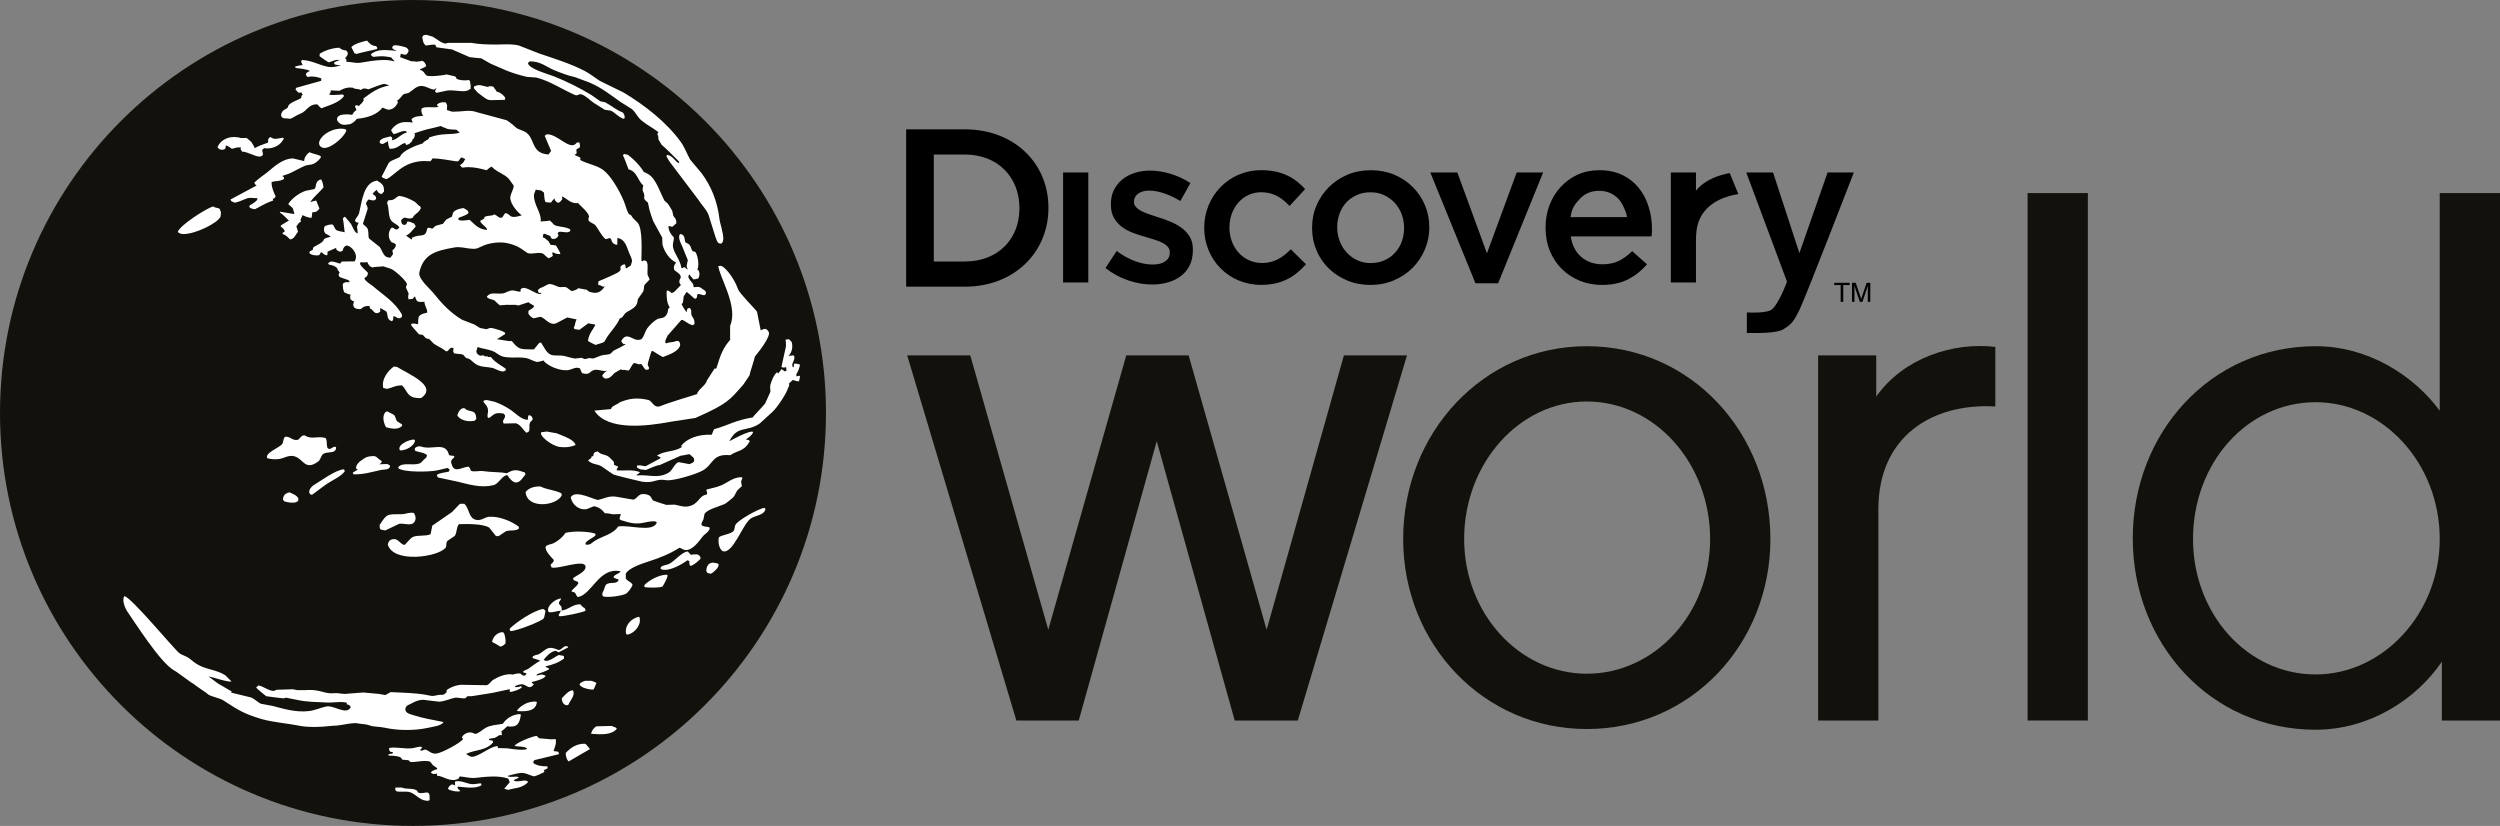
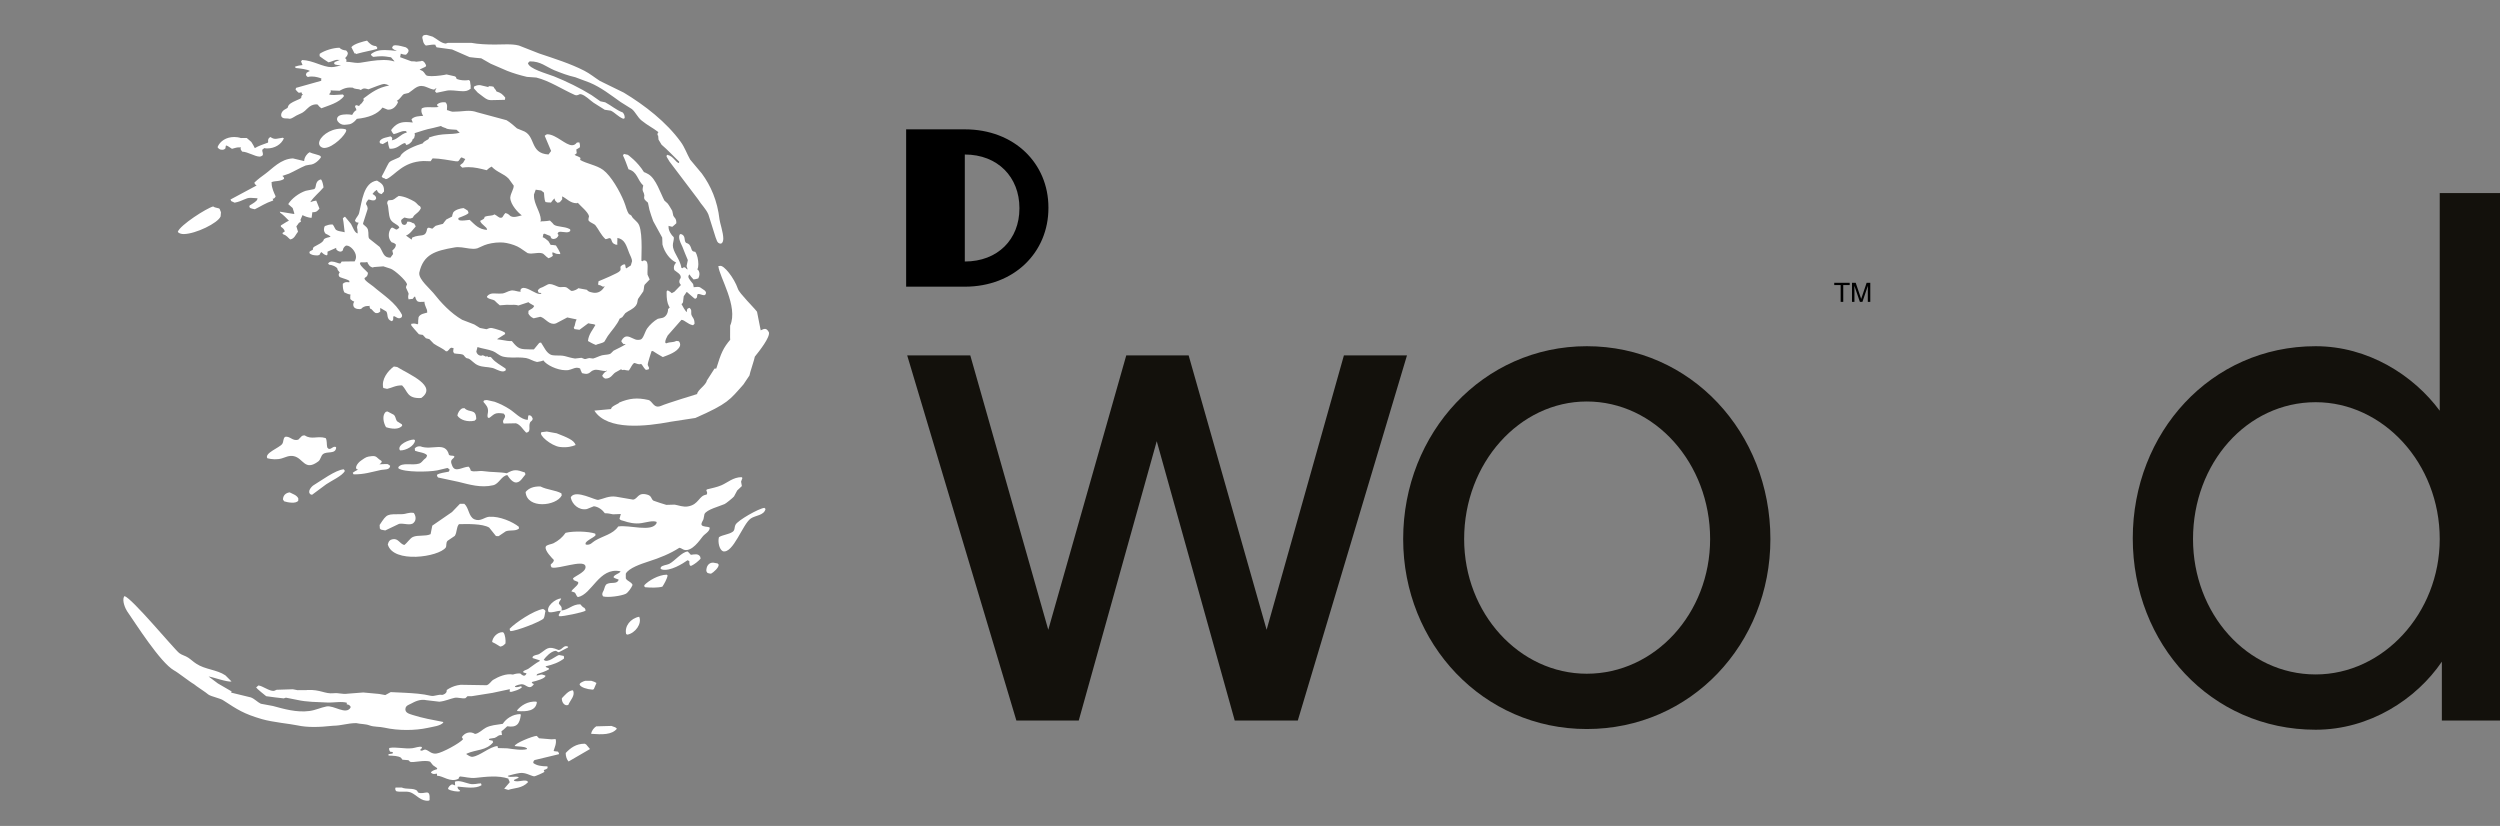
<svg xmlns="http://www.w3.org/2000/svg" version="1.1" id="Layer_1" x="0px" y="0px" width="1000px" height="330.365px" viewBox="0 0 1000 330.365" enable-background="new 0 0 1000 330.365" xml:space="preserve">
  <rect x="0" y="0" width="1000" height="330.365" fill="#808080" stroke="none" />
  <g id="Globe_1_">
-     <path id="Globe_2_" fill="#13110C" d="M0,165.218c0,91.2,73.963,165.147,165.193,165.147   c91.245,0,165.197-73.947,165.197-165.147C330.39,73.952,256.438,0,165.193,0   C73.963,0,0,73.952,0,165.218z" />
    <g id="Clouds_2_">
      <path fill="#FFFFFF" d="M87.155,273.38l-3.727-2.787c1.739,0.226,7.443,2.336,9.19,2.005    l-2.459-2.456c-3.473-2.341-8.112-2.286-11.676-4.676    c-1.133-0.712-2.15-1.719-3.198-2.396c-1.183-0.797-2.557-1.022-3.591-1.84    c-2.113-1.649-19.198-22.36-21.934-22.766c-0.078,0.055-0.152,0.145-0.185,0.256    c-0.767,1.699,0.574,4.742,1.251,5.749c3.451,4.967,13.233,20.48,18.756,23.673    c1.423,0.707,6.576,4.787,7.997,5.524c0.642,0.646,5.117,3.489,5.747,4.14    c1.213,0.872,4.882,1.488,6.075,2.391c5.524,3.614,8.13,5.359,15.413,7.469    c4.341,1.248,11.303,1.865,14.105,2.481c4.103,0.902,8.894,0.742,14.177,0.165    c3.817-0.075,5.579-1.008,9.38-1.068c1.947,0.451,3.687,0.286,5.383,0.933    c1.745,0.646,3.86,0.421,5.965,0.902c5.494,1.233,12.225,1.173,17.238,0.081    c2.1-0.501,5.038-0.722,6.285-2.145c-0.055-0.1-0.1-0.19-0.165-0.25    c-4.01-0.782-8.486-1.579-12.15-2.787c-1.263-0.421-3.263-0.842-2.817-2.737    c0.266-1.042,1.268-1.293,2.09-1.719c1.599-0.837,3.674-2.03,6.416-1.423    c1.709,0.16,3.354,0.391,5.033,0.587c2.491-0.261,4.075-1.133,6.08-1.554    c1.263-0.285,3.138,0.451,4.361,0.136l0.802-0.782c0.552,0,1.118,0,1.654,0    c2.797-0.426,5.559-0.877,8.33-1.328c2.336-0.481,4.641-0.962,6.957-1.489    l-0.055,1.042l0.717,0.03c1.434-0.426,3.273-0.847,4.181-1.87    c-0.161-0.256-0.17-0.225-0.421-0.361c-0.731,0.196-1.734,0.556-2.366,0.226    l0.02-0.256c0.587-0.361,2.251-0.962,3.248-0.707    c1.424,0.346,2.566,2.23,4.161,0.09c0.04-0.061,0.075-0.166,0.1-0.256    c-0.321-0.16-0.642-0.256-0.837-0.541c0.095-0.135,0.185-0.241,0.276-0.331    c1.163-0.225,5.574-1.414,5.183-2.516c-1.97-0.782-1.724-0.226-3.478,0    l0.01-0.27c0.085-0.121,0.185-0.221,0.27-0.346    c1.504-0.451,3.318-1.098,4.617-1.85l0.015-0.351    c-0.09-0.055-0.161-0.13-0.256-0.19c-0.476-0.226-0.913-0.135-1.083-0.677    c2.792-0.616,5.409-1.584,7.368-3.132c0.035-0.496,0-0.782-0.135-1.038    c-0.611-0.135-1.253-0.225-1.885-0.361c-1.213,0.301-4.687,3.524-6.095,1.88    c0.917-1.233,2.797-3.238,4.516-3.518c0.817-0.141,0.892,0.586,1.559,0.511    c1.203-0.652,2.421-1.293,3.649-1.895l0.015-0.336l-0.165-0.03    c-1.644-0.737-2.105,1.328-3.639,1.389c-4.411-1.87-4.556-0.421-7.659,1.549    c-0.902,0.556-2.15,0.301-2.762,1.263c0.025,0.135,0.045,0.286,0.07,0.421    c0.947,0.286,1.889,0.617,2.832,0.907l-0.02,0.281    c-1.689,0.872-3.018,2.08-4.576,3.103c-0.666,0.421-1.539,0.526-2.07,1.097    c0.05,0.141,0.1,0.226,0.17,0.391c0.361,0.105,0.732,0.196,1.113,0.301    c0.02,0.06,0.045,0.12,0.065,0.181c-0.045,0.075-0.115,0.165-0.176,0.23    c-0.697,1.203-1.784,0.13-2.32-0.351c-1.098-0.06-2.055,0.166-2.912,0.451    c-2.646-0.551-5.859,0.877-7.839,2.065c-0.933,0.551-1.579,1.945-2.717,2.195    c-3.469-0.03-6.907-0.09-10.361-0.17c-1.914,0.23-3.153,0.697-4.596,1.463    c-0.321,0.201-0.662,0.421-0.982,0.622l-0.015,0.451    c-0.095,0.902-1.038,1.353-1.8,1.519c-1.564-0.336-3.018,0.677-4.572,0.346    c-3.258-0.797-6.882-1.022-10.566-1.218l-5.453-0.256    c-0.732,0.376-1.441,0.792-2.165,1.188c-0.845-0.166-1.664-0.316-2.494-0.456    c-2.113-0.19-4.228-0.391-6.328-0.582c-2.128,0.161-4.268,0.331-6.38,0.496    c-1.732,0.316-3.519-0.426-5.444-0.196c-3.586,0.371-5.208-1.554-10.646-1.293    c0.095,0.161-3.719-0.03-3.624,0.09c0.101,0.07-2.27-0.451-2.18-0.381    l-5.676,0.181c-0.875-0.15-1.13,0.361-1.779,0.451    c-1.677,0.276-4.621-2.06-6.205-2.15c-0.288,0.286-0.596,0.542-0.91,0.797    c0.103,0.331,3.751,3.328,4.03,3.493c0.113,0.061,6.91,0.902,7.008,0.873    c0.293-0.09,0.586-0.196,0.887-0.286c1.516,0.286,3.043,0.622,4.559,0.902    c3.679,0.842,7.807,0.842,11.969,1.037c2.534,0.125,5.827-0.586,7.915,0.125    c-0.13,0.251-0.173,0.281-0.115,0.612c0.875,0.09,1.115,0.361,1.519,0.877    v0.416c-1.827,3.103-6.714-1.068-9.662-0.446    c-2.306,0.446-4.296,1.474-6.777,1.805c-5.113,0.707-10.438-0.872-14.609-2    c-1.634-0.29-3.23-0.622-4.847-0.902c-1.368-0.652-2.453-1.945-3.975-2.526    c-2.614-0.607-5.228-1.253-7.82-1.905c-0.027-0.101-0.045-0.196-0.063-0.301    c0.063-0.055,0.166-0.09,0.261-0.145L87.155,273.38z M237.035,275.861    c0.165-0.06,0.321-0.12,0.491-0.196c0.345-0.797,0.707-1.669,1.062-2.481    c-0.311-0.165-0.616-0.316-0.917-0.481c-0.401-0.166-0.782-0.286-1.178-0.391    c-0.787,0-1.579,0-2.371,0c-1.028,0.25-2.597,1.037-2.216,1.654    C232.418,274.929,234.684,275.71,237.035,275.861z M227.316,281.971    c0.702-1.804,2.957-3.804,1.849-5.849c-1.814,0.04-3.363,2.135-4.421,3.172    C224.609,280.873,225.847,282.592,227.316,281.971z M214.745,280.903l-0.246-0.256    c-3.423-0.225-6.12,1.579-7.664,3.464c0.025,0.09,0.055,0.226,0.08,0.316    C210.785,284.712,214.329,284.367,214.745,280.903z M156.992,301.419    c-0.521,0.105-1.073,0.165-1.584,0.256l-0.025,0.361    c0.025,0.06,0.055,0.135,0.086,0.196c1.814,0.06,3.779,0.09,4.912,0.847    c0.196,0.256,0.386,0.541,0.586,0.797c0.767,0.075,1.544,0.135,2.336,0.196    c0.391,0.135,0.491,0.526,0.742,0.647c1.133,0.481,5.965-0.902,8.015-0.03    c0.391,0.451,0.762,0.962,1.143,1.414c0.567,0.421,1.133,0.812,1.679,1.173    l-0.095,0.421c-0.642,0.156-1.965,0.577-2.306,1.128    c-0.03,0.06-0.05,0.155-0.115,0.256c0.837,0.651,1.239,0.586,2.331,0.366    c0.03,0.03,0.061,0.055,0.09,0.085c0,0.256,0.035,0.516,0.035,0.767    c2.441,0,5.233,2.847,8.581,1.208c0.13-0.511,0.241-0.646,0.567-0.932    c2,0.145,4.03,0.797,6.231,0.571c4.296-0.451,8.992-1.068,13.137,0.301    c0.13,0.707,0.451,0.827,0.536,1.479c-0.466,0.521-1.754,2.075-2.2,2.556    l1.644,0.481c2.456-0.872,5.464-0.511,7.909-3.103    c-0.702-1.579-4.14,0.361-5.669-0.616l0.015-0.09    c0.11-0.256,0-0.105,0.175-0.256c0.577-0.27,1.118-0.526,1.71-0.782    c-0.05-0.09-0.07-0.166-0.095-0.256c-1.013-0.562-3.328,0.316-4.241-0.391    c0.03-0.06,0.055-0.09,0.095-0.17c1.499-0.371,2.907-0.822,4.752-1.093    c2.286-0.261,3.99,1.002,5.599,1.323c0.456,0.105,4.035-1.549,4.356-1.865    h-0.17c-0.085-0.14-0.15-0.23-0.25-0.361    c0.075-0.09,0.14-0.225,0.19-0.351c0.602-0.135,0.957-0.356,1.343-0.707    c-0.02-0.226-0.04-0.467-0.05-0.692c-2.416-0.03-4.261-0.286-5.684-1.353    c0.025-0.602,0.166-0.992,0.592-1.188c3.218-0.782,6.456-1.524,9.679-2.336    l0.015-0.376c-0.12-0.226-0.26-0.451-0.401-0.647    c-0.562-0.141-1.263-0.045-1.724-0.271l0.005-0.09    c0.376-1.384,1.158-2.742,0.827-4.561c-0.09-0.03-0.176-0.06-0.261-0.09    c-0.491,0.03-0.982,0.06-1.468,0.09c-1.649-0.12-3.303-0.286-4.958-0.421    l-0.912-0.962c-1.619,0.06-8.902,3.007-8.807,4.075    c1.419,0.23,3.774,0.095,4.747,0.832h0.17    c-0.04,0.165-0.07,0.301-0.1,0.416c-2.025,0.561-5.439-0.025-7.824-0.341    c-1.243-0.045-2.491-0.075-3.74-0.105c0.03-0.512,0-0.572-0.236-0.802    c-3.118,0.321-6.862,3.87-9.864,4.296c-0.873,0.13-1.915-0.682-2.461-1.012    v-0.221c3.955-1.78,7.915-1.163,10.661-4.551    c-0.06-0.221-0.156-0.451-0.22-0.677c-0.456-0.075-1.133-0.165-1.454-0.331    v-0.085c0.125-0.336,0-0.201,0.291-0.366c0.642-0.09,1.323-0.196,2-0.316    c1.198-0.421,1.364-1.263,2.917-1.133c-0.05-0.521-0.125-1.063-0.196-1.544    c0.912-0.562,1.524-1.298,2.301-1.975c3.799,0.602,4.977-0.872,5.453-4.591    l-0.261-0.286c-3.133,0.095-5.599,1.81-6.977,3.9    c-2.637,0.421-4.747,0.526-6.702,1.519c-1.338,0.676-2.802,2.336-4.381,2.531    c-2.015-1.298-4.276-0.365-5.283,1.279c0.17,0.301,0.321,0.556,0.491,0.812    c-1.143,1.519-8.325,5.463-10.666,5.749c-1.995,0.256-2.947-1.128-4.181-1.519    c-0.882-0.286-1.268,0.531-1.935,0.331c-0.11,0-0.221-0.03-0.341-0.105    l0.02-0.316c0.406-0.256,0.596-0.391,0.662-1.037h-0.181    c-0.822-0.321-2.652,0.391-3.679,0.511c-3.198,0.361-6.526-0.632-9.228-0.095    c-0.156,0.682,0.068,1.042,0.374,1.494c0.303,0.061,0.629,0.09,0.955,0.121    c0.05,0.135,0.095,0.225,0.15,0.361    C157.117,301.254,157.057,301.328,156.992,301.419z M236.448,293.384    c0.045,0.06,0.11,0.09,0.15,0.15c4.276,0.325,8.11,0.421,10.16-2.035    c-0.527-0.767-1.223-0.677-2.14-1.128c-2.045,0.065-4.09,0.09-6.145,0.166    C237.571,291.159,236.769,292.121,236.448,293.384z M226.283,301.193    c-0.02,1.324,0.441,2.682,1.148,3.403c2.862-1.689,5.714-3.298,8.566-4.982    c-0.511-0.616-1.008-1.193-1.514-1.809c-0.19-0.105-0.371-0.221-0.571-0.326    C230.343,297.479,228.133,299.253,226.283,301.193z M179.443,315.734    c0.737,0.556,3.654,1.128,4.581,0.737v-0.225    c-0.476-0.376-1.193-0.827-0.947-1.609c3.348,0.286,7.022,0.962,9.498-0.511    c0-0.486-0.05-0.531-0.205-0.782c-1.394,0-2.722,0.582-4.466,0.19    c-1.549-0.316-4.165-1.579-5.94-0.872c0.035,0.481,0.04,1.013,0.08,1.494    c-0.602-0.14-0.852-0.481-1.374-0.361c-0.616,0.251-1.358,0.978-1.474,1.774    C179.277,315.644,179.362,315.674,179.443,315.734z M158.155,315.223    c-0.165,0.421,0.06,0.902,0.256,1.218c1.779,0.617,4.085-0.225,6.005,0.587    c2.171,0.902,3.975,3.614,7.083,3.233c0.11-0.1,0.225-0.161,0.341-0.221    c0.301-5.073-1.829-2.055-4.481-2.982c-0.351-0.226-0.321-0.617-0.647-0.877    c-1.519-1.063-4.215-0.341-6.045-1.183c-0.802,0-1.609,0-2.421,0    C158.206,315.052,158.185,315.148,158.155,315.223z" />
      <path fill="#FFFFFF" d="M168.781,24.33c-0.196,0-0.451,0.126-0.281,0.126l-2.015,0.23    c-0.536-0.23-2.035-0.101-2.035-0.196l-4.401-1.619l0.266-1.404    c0.546,0.23,1.213,0.401,2.1,0.421c0.291-0.421,0.967-0.772,1.012-1.589    c-0.01-0.516-0.366-0.927-1.113-1.383c-0.962-0.221-2.777-0.812-4.1-0.812    c-0.306,0-0.591,0.041-1.002,0.231l-0.386,0.772l0.23,0.341    c0.466,0.336,0.933,0.662,1.208,0.662l0.401,0.225v0.035    c-1.519-0.166-3.183-0.351-4.78-0.351c-1.942,0-3.814,0.266-5.534,1.679    l0.173,0.431c0.123,0.176,0.261,0.311,0.769,0.627    c1.381-0.156,2.378-0.256,3.329-0.256c1.2,0,2.293,0.181,3.786,0.421    l1.394,1.584c-0.045,0.01-0.09,0.01-0.18,0.05    c-1.313-0.436-2.767-0.551-4.255-0.551c-3.228,0-6.687,0.691-9.303,1.097    c-0.321,0.035-0.647,0.065-0.982,0.065c-0.762,0-1.539-0.13-2.253-0.23    c-0.862-0.125-1.659-0.25-2.286-0.196v-0.185c0-0.1-0.04-0.05,0.06-0.551    c-0.1-0.291-0.273-0.617-0.599-0.712c0.429-0.536,1.022-0.962,1.118-1.874    c0-0.341-0.125-0.692-0.677-1.228c-1.1-0.11-1.962-0.366-2.686-1.098    c-2.597,0.05-5.91,1.098-7.852,2.406c-0.06,0.2-0.128,0.371-0.043,1.002    c1.045,0.792,2.145,1.564,3.534,2.436c1.161-0.196,2.524-1.013,3.511-0.997    c0.398,0,0.687,0.095,0.985,0.03c0,0,0.027,0,0.027,0.02    c-0.676,0.291-1.391,0.567-2.07,0.837l-0.225,0.567l0.341,0.406    c0.629,0.21,1.426,0.305,2.278,0.305h0.226    c-0.875,0.256-1.769,0.496-2.827,0.662c-0.338,0.05-0.692,0.086-1.015,0.086    c-3.524,0.03-7.385-2.717-11.806-2.847l-0.407,0.581    c0.208,0.481,0.391,0.973,0.599,1.439c-0.91,0.095-1.829,0.21-3.07,0.677    l0.369,0.506c1.845,0.19,4.689,0.511,5.639,1.193    c-0.554,0.21-1.002,0.481-1.403,0.792l-0.065,0.466h-0.1    c0,0.366,0.032,0.732,0.749,1.143c0.447-0.141,0.97-0.201,1.546-0.201    c1.617-0.025,3.429,0.592,3.892,0.802c-0.098,0.386-0.21,0.792,0,0.887    c-3.373,0.957-6.737,1.89-10.13,2.847l-0.226,0.647    c0.311,0.386,0.617,0.822,1.313,1.338c0.403-0.065,0.727-0.15,1.095-0.15    h0.068c-0.018,0.07-0.018,0.115-0.018,0.181    c0.03,0.391,0.261,0.582,0.514,0.676c-0.381,0.165-0.704,0.521-0.679,1.103    c0.326,0.802-4.702,1.674-5.295,3.684c0.015,1.118-2.1,0.792-2.717,2.952    c-0.028,0.136-0.028,0.291-0.028,0.451c-0.032,0.927,0.804,1.293,1.419,1.323    c0.649,0.07,1.341,0,1.747,0.136c0,0,0.095,0.03,0.243,0.03    c1.181-0.095,1.97-1.098,3.912-1.875c2.275-0.937,2.24-1.564,3.95-2.927    c1.1-0.832,2.171-0.962,2.784-0.962c0.188,0,0.323,0,0.414,0.015l0.323,0.311    c0.278,0.351,0.519,0.707,1.281,1.243c2.692-1.073,7.218-2.2,9.09-4.947    l-0.479-0.582c-1.035,0.015-2.396,0.21-3.554,0.21    c-0.394,0-0.744-0.035-1.04-0.035c-0.351-0.06-0.594-0.1-0.659-0.03    l-0.231-0.341c0.777-0.501,0.689-1.293,0.567-1.488    c0.817,0.181,2.814,0.1,3.619,0.196c0,0.015,1.912-1.288,4.04-1.288    c0.358,0,0.691,0.05,1.23,0.05c0.744,0.662,2.228,0.466,2.815,0.757    c0.03,0.03,0.057,0.061,0.09,0.101c0.196,0.095,0.406,0.095,0.549-0.055    l-0.033-0.015c0.466-0.196,0.396-0.421,1.228-0.466    c0.293,0,0.747,0.085,1.604,0.341c1.86-0.636,5.246-2.171,6.383-2.145    c0,0,0.095,0.01,0.125,0.025c0.419,0.02,1.228,0.316,1.782,0.596    c-4.511,0.842-7.047,2.777-10.278,5.188l0.047,0.561    c0.013,0.085,0.065,0.15,0.095,0.15l-0.789,1.133    c-0.504,0.436-1,0.842-1.082,1.193c-0.436-0.11-0.664-0.321-1.213-0.351    c-0.143,0.03-0.193,0.06-0.193,0.045l-0.258,0.591    c0.291,0.507,0.549,0.927,0.519,1.233c0,0.05,0,0.115,0.065,0.115    c-1.102,0.511-1.428,1.514-1.712,1.89c-0.676-0.13-1.456-0.21-2.17-0.21    c-1.872,0.06-3.747,0.285-3.905,1.86c0,0.25,0.06,0.531,0.256,0.887    c0.777,1.083,1.777,1.439,2.664,1.439h0.072c0.802,0,1.534-0.196,2.013-0.23    c1.419-0.236,2.943-2.08,2.907-2.151c4.717-0.481,8.271-1.834,10.305-4.521    c0.617,0.26,1.231,0.521,1.975,0.812c0.158,0.015,0.321,0.03,0.481,0.03    c1.894-0.015,3.198-1.619,3.749-3.042l-0.351-0.436    c-0.07-0.01-0.101-0.03-0.161-0.06c1.509-0.772,1.93-2.165,2.902-2.717    c0.576-0.11,1.143-0.241,1.81-0.421c1.594-0.982,3.148-2.837,5.122-2.822    c0,0,0.11,0.03,0.156,0.03c1.89,0.07,2.762,1.098,4.932,1.454    c0.236-0.27,0.732-0.546,0.917-0.516c0,0,0.035,0,0.081,0.035l0,0    c-0.291,0.225-0.481,0.611-0.592,1.213l0.562,0.546    c1.388-0.291,2.752-0.561,4.13-0.872c0.451-0.115,0.892-0.115,1.394-0.115    c1.649-0.01,3.429,0.341,5.093,0.341c1.012,0,1.985-0.11,3.083-1.038    c-0.03-0.14-0.041-0.271-0.041-0.401c0-0.181,0.01-0.421,0.01-0.692    c0-0.196,0-0.406-0.07-0.506l-0.205-1.479l-0.501-0.361    c-0.291,0.065-0.872,0.145-1.488,0.145c-1.388,0.02-3.168-0.356-3.409-0.727    c-0.14,0.13,0.181-0.546-0.691-0.902l-3.283-0.747    c-0.691,0.21-3.759,0.682-5.945,0.682c-0.982,0-1.825-0.1-2.1-0.29    c-0.356-0.145-0.787-1.193-1.519-1.759c-0.526-0.291-0.952-0.406-1.213-0.586    c0.812-0.351,1.634-0.777,2.426-1.143l0.19-0.567    C170.3,25.989,169.879,24.491,168.781,24.33z M87.867,83.591    c-0.281-0.481-1.858-0.351-2.582-1.017c-2.571,0.651-13.21,7.413-14.17,10.15    l0.454,0.487l-0.033-0.065c0.564,0.336,1.241,0.481,2.002,0.481    c4.719-0.075,13.616-4.361,14.709-7.063l0.135-1.674L87.867,83.591z     M150.787,19.593l0.146-0.486l-0.507-0.677c-1.609-0.06-2.546-0.932-3.614-2.185    c-1.278,0.281-5.185,1.213-6.271,2.607l1.299,2.566l0.371-0.176l0.11,0.386    C146.564,20.485,147.652,20.431,150.787,19.593z M127.625,57.262    c0,0.531,0.223,1.037,0.637,1.393h0.02c0.441,0.391,1.008,0.532,1.556,0.532    c3.451-0.181,8.479-5.293,8.667-7.013c0-0.17-0.028-0.225-0.326-0.481    c-0.607-0.165-1.221-0.226-1.832-0.226    C131.81,51.527,127.74,54.765,127.625,57.262z M134.502,99.135l-0.033,0.546    c0.386,0.536,0.99,0.957,1.727,0.973c0.196,0,0.438-0.03,0.957-0.521    c0-0.832,0.674-1.579,1.223-1.874c0.1-0.025,0.168-0.025,0.323-0.025    c1.426,0,3.706,2.326,3.706,4.476c0,0.707-0.253,1.353-0.518,1.835l-5.22,0.07    c-0.183,0.406-0.421,0.617-0.587,0.802c-0.722,0-2.06-0.772-3.353-0.802    c-0.454,0-0.945,0.11-1.494,0.742l0.361,0.496    c1.516,0.155,2.892,0.832,3.358,1.569l0.118,0.547l0.825,1.028    c-0.196,0.185-0.391,0.481-0.423,0.932c0,0.125,0.032,0.306,0.198,0.647    l0.338,0.29c1.719,0.707,2.99,0.837,3.822,1.569    c-0.143,0.21-0.256,0.466,0.037,0.491c-0.391-0.055-0.744-0.085-1.065-0.085    c-0.509,0-1.002,0.085-1.682,0.676c0,0.125,0,0.326,0,0.511    c0,0.968,0.128,1.985,0.607,2.927c0.915,0.421,1.779,0.842,2.466,0.842    c-0.085,0.481-0.138,0.977-0.068,1.834c0.546,0.491,1.113,0.973,1.579,0.957    c-0.21,0.356-0.398,0.807-0.398,1.324c0,0.481,0.225,1.032,0.691,1.298    c0.549,0.381,1.296,0.436,2,0.446c0.032-0.01,0.103,0,0.549-0.16    c0.396-0.582,1.469-1.103,2.479-1.103c0.354,0,0.722,0.07,0.822-0.156    c-0.033,0.256-0.073,0.536,0.223,1.228c0.875,0.156,0.902,0.947,2.04,1.684    c0.188,0.07,0.414,0.095,0.627,0.095c0.421,0,0.829-0.125,1.374-0.647    c0-0.286-0.035-0.486-0.035-0.632c0-0.376,0.035-0.501,0.035-0.697l-0.053-0.13    c0.86,0.506,1.717,1.033,2.439,1.428c0.875,1.103-0.11,3.133,2.2,3.91    l0.547-0.416v-0.136c0.04-0.481,0.12-0.962,0.04-1.188    c0.16-0.165,0.301-0.266,0.17-0.296c0.646,0.03,1.183,0.807,2.185,0.872    c0.256,0,0.561-0.065,0.882-0.321c0.261-0.196,0.361-0.551,0.281-1.068    c-2.617-4.997-7.531-7.929-11.488-11.348c-0.917-0.737-3.634-2.426-3.498-3.228    c0,0,0-0.07-0.04-0.02c0.225-0.466,1.295-0.421,1.408-2.195    c-1.143-1.323-2.832-2.451-3.213-3.719c0.156-0.256,0.323-0.481,0.13-0.511    c1.028,0.045,2.063,0.115,2.812-0.095c0.285,0.722,0.902,2.06,2.401,2.226    l0.053-0.196l3.972-0.305c1.03,0.336,2.033,0.662,3.003,0.982    c1.584,0.616,5.814,4.41,6.411,6c0.055,0.075,0.055,0.125,0.055,0.226    c0.03,0.24-0.356,0.481-0.406,1.228c0,0,0,0.025,0.05,0.196    c0.316,0.722,0.642,1.448,0.967,2.145c0.01,0.065,0.01,0.125,0.01,0.22    c0.055,0.427-0.396,0.847-0.01,2.201l1.699-0.196    c0.21-0.286,0.386-0.582,0.612-0.873c0.145,0.065,0.296,0.065,0.321-0.015    c0.165,0.531,0.341,1.419,1.017,1.925c0.361,0.161,0.712,0.196,1.033,0.196    c0.386,0,0.782-0.035,1.102-0.035c0.291,0,0.536,0.035,0.562-0.13    c0.06,1.829,1.148,2.987,1.103,3.935c0,0.225-0.05,0.456,0.085,0.486    c-0.978,0.321-2.822,0.446-3.524,1.84c-0.14,0.937-0.2,1.874-0.165,2.556    c-0.145,0.126-0.326,0.251-0.145,0.321c-0.772-0.13-1.002-0.546-2.666-0.195    l0.1,0.676c0.907,1.098,1.84,2.195,3.002,3.464    c0.576,0.125,1.163,0.256,1.554,0.256c0.346,0.421,0.707,0.777,1.253,1.353    c0.521,0.13,1.038,0.296,1.379,0.361c0.561,0.582,1.128,1.158,1.754,1.805    c1.684,1.168,3.513,1.804,4.867,3.042h0.536    c0.21-0.165,0.416-0.325,0.722-0.646c0.101-0.321,0.732-0.812,1.038-0.777    c0,0,0.115,0.03,0.075,0c0.291,0.13,0.592,0.225,0.647,0.09    c0,0.095,0.035,0.165,0.035,0.195c0,0.421-0.13,0.652-0.13,1.098    c0,0.201,0.021,0.426,0.391,0.877c1.018,0.25,2.591,0.161,3.418,0.486    c0.511,0.161,0.602,0.742,1.414,1.388c0.366,0.126,0.722,0.191,0.982,0.251    c1.228,0.622,2.16,2.01,3.764,2.661c1.86,0.772,3.664,0.576,5.604,1.028    c1.218,0.226,2.697,1.384,4.336,1.424c0.285,0,0.571-0.04,1.183-0.547    l-0.196-0.651c-1.86-1.293-4.01-2.391-5.323-4    c-0.261-0.396-0.546-0.616-0.907-0.652c-0.321,0.06-0.481,0.161-0.481,0.13    c-0.03,0-0.07,0.06-0.616-0.391l-0.496,0.166    c-0.13,0.06-0.662-0.421-1.343-0.521c-0.15,0-0.326,0.07-0.461,0.196    c-1.168-0.065-1.865-0.807-2.025-1.674l0.461-1.779    c-0.04-0.035-0.075-0.035-0.11-0.065c2.155,0.707,4.381,0.902,6.305,1.674    c1.233,0.456,2.276,1.679,3.975,2.171c1.218,0.285,2.481,0.381,3.764,0.381    c0.782,0,1.574-0.03,2.371-0.03c1.068,0,2.12,0.07,3.143,0.23    c1.494,0.291,2.697,1.223,4.381,1.579c0.972-0.161,1.945-0.316,2.521-0.642    c1.188,1.779,5.448,3.904,8.847,3.935c0.361,0,0.687,0,1.028-0.03    c1.529-0.291,2.541-0.972,3.518-0.972c0.436,0,0.897,0.13,1.308,0.296    c0.17,0.521,0.326,1.068,0.772,1.874c0.707,0.161,1.223,0.296,1.674,0.296    c1.629-0.1,1.629-1.138,3.112-1.519c0.296-0.13,0.556-0.13,0.867-0.13    c1.138,0,2.426,0.511,3.729,0.511c0.266,0,0.487,0,0.371-0.19l-0.01-0.19    l0.226,0.351c-0.877,0.391-1.258,0.872-1.89,1.845l0.221,0.481    c0.176,0.196,0.366,0.391,0.902,0.717c0.08-0.041,0.18,0,0.321,0    c2.085-0.041,2.717-1.75,3.774-2.426l2.311-1.293    c0.121,0.095,0.311,0.226,0.596,0.326c0.196-0.07,0.326-0.1,0.487-0.1    c0.466-0.03,0.907,0.256,2.05,0.256c0.837-1.133,1.328-2.581,2.155-3.003    c0.707,0.095,1.188,0.481,2.055,0.516c0.245,0,0.541-0.035,0.576-0.16    c0.682,0.291,0.882,1.418,2.005,2.421c0.301-0.061,0.602-0.061,1.158-0.256    l0.15-0.521c-0.185-0.451-0.376-0.902-0.542-1.198v-0.125    c-0.12-0.582,1.539-5.399,1.509-5.399c0.22,0,0.461-0.03,0.421-0.125    c1.233,0.772,2.466,1.619,4.09,2.491c2.135-0.842,5.804-1.97,6.842-4.396    c0.075-0.225,0.095-0.451,0.095-0.647c0-0.391-0.095-0.747-0.481-1.263    c-0.271-0.06-0.526-0.13-1.062-0.16c-1.434,0.747-2.165,0.256-4.06,0.972    c-0.321-0.13-0.341-0.195-0.361-0.546c0-0.847,0.672-1.975,0.973-2.591l0,0    l5.504-6.271c1.353,0.07,2.355,1.714,4.636,2.165    c0.145-0.095,0.276-0.221,0.576-0.546c0.02-0.095,0.02-0.196,0.02-0.196    c0-2.035-0.902-2.386-1.218-3.358c-0.095-0.291-0.095-0.547-0.095-0.872v-0.647    c0-0.361-0.03-0.752-0.671-1.333c-0.201,0.03-0.376,0.07-0.913,0.421    c-0.165,0.687-0.281,1.008-0.105,1.263c-0.526,0.041-1.985-2.782-2.22-3.218    c0.331-0.161,0.742-0.481,0.672-1.484v0.226l0.225-1.845l1.148-1.694    l0.176,0.02l2.963,2.561l0.521,0.07l0.476-0.476    c0.105-0.802,0.141-1.228,0.356-1.353c0.126-0.03,0.211-0.045,0.326-0.045    c0.596-0.015,1.319,0.466,2.231,0.496c0.07,0,0.145,0,0.631-0.421l-0.02-0.06    c0.061-0.165,0.11-0.336,0.11-0.491c-0.03-0.506-0.361-0.707-0.576-0.962    c-0.591-0.421-1.178-0.812-1.84-1.248c-0.341-0.125-0.651-0.155-0.952-0.155    c-0.481,0-0.832,0.095-1.073,0.095c-0.221,0-0.381-0.035-0.471,0.075    c-0.08-0.366-0.13-0.752-0.241-1.303c-0.321-0.501-1.955-2.12-1.905-2.992    c0.04-0.301,0.085-0.496,0.406-0.887c0.441,0.612,0.862,1.248,1.659,2.04    c0.551-0.07,1.082-0.13,1.914-0.421c0.321-0.636,0.461-1.198,0.461-1.734    c0-0.902-0.391-1.679-0.877-1.875c0.341-0.526,0.416-1.253,0.426-2.06    c-0.01-1.714-0.411-3.784-1.233-4.962c-1.88-0.095-1.173-1.324-2.366-2.872    c-0.611-0.647-1.353-0.587-1.454-0.872c-0.762-0.887,0.13-2.802-2.02-3.409    l-0.511,0.381l0.025,0.07c-0.075,0.225-0.13,0.516-0.13,0.832    c0.03,1.448,1.013,3.088,1.323,3.864c0.732,1.845,1.444,3.699,2.156,5.303    c-0.171,0.722-0.341,1.484-0.496,2.426c0.155,0.636,0.376,0.947,0.351,1.253    c0,0.03-0.005,0.101-0.005,0.13c-0.366-0.241-0.572-0.496-0.933-0.857    l-0.521-0.075c-0.211,0.125-0.431,0.256-0.632,0.396    c-0.14-0.095-0.261-0.155-0.311-0.125c-0.642-3.524-2.667-5.328-3.358-8.16    c-0.041-0.351-0.085-0.607-0.085-0.873c-0.025-0.972,0.406-1.874,0.406-3.047    c0,0-0.02-0.15-0.17-0.361c-0.722-0.551-1.955-2.426-1.945-3.764    c0-0.336,0.07-0.596-0.201-0.632h0.08c0.521,0.07,0.652,0.196,1.589,0.391    c0.476-0.391,0.977-0.772,1.629-1.423c0-0.156,0-0.256,0-0.321    c0-1.665-0.862-1.92-1.198-2.682c-0.135-0.631-0.261-1.223-0.436-1.985    c-0.521-0.812-1.122-2.025-1.865-2.957c-0.456-0.436-0.902-0.842-1.273-1.143    c-1.589-2.997-3.349-8.677-6.346-10.506c-0.15-0.075-1.69-0.947-1.805-0.837    c-2.597-4.25-6.461-6.947-6.461-6.947l-1.584-0.361l-0.371,0.622    c0.807,1.599,1.348,3.238,2.216,5.534c3.549,0.927,3.493,4.281,5.899,6.481    c-0.176,0.742-0.261,1.213-0.261,1.604c0.045,1.002,0.456,0.832,0.692,2.311    v0.075c0,0.226-0.09,0.451-0.09,0.842c0,0.225,0.04,0.516,0.29,0.872    c0.426,0.436,0.907,0.902,1.243,1.158c0.201,0.942,0.401,1.89,0.602,2.877    c0.391,1.379,0.933,2.957,1.499,4.506c1.228,2.28,2.431,4.506,3.609,6.591    c0.03,0.902,0.05,1.809,0.095,2.777c0.817,3.127,2.897,5.849,5.153,7.047    l0.331,0.15c-0.401,0.511-0.922,1.062-0.922,2.075    c0,0.185,0.01,0.436,0.18,0.942c0.927,0.792,2.617,1.594,2.571,2.807    c0,0.1-0.005,0.196-0.035,0.376c0.035,0.045-0.532,0.536-0.536,1.373    c0,0.125,0.005,0.291,0.045,0.446c0.28,0.747,0.642,0.872,0.541,0.942    c0,0.015-0.015,0.095,0.06,0.03l-2.616,2.701l-1.053,0.567    c-0.371-0.381-0.792-0.732-1.649-1.153l-0.406,0.451v0.797    c0,1.92,0.181,3.709,0.942,5.133l0.311,0.516    c-0.23,0.145-0.431,0.341-0.671,0.647c0,1.689-0.953,3.178-2.301,3.494    c-0.566,0.135-1.117,0.236-1.804,0.361c-1.549,0.837-3.258,2.456-4.276,3.879    c-0.907,1.353-1.494,4-2.546,4.396c-0.396,0.125-0.752,0.156-1.108,0.156    c-1.484,0.07-2.802-1.324-4.416-1.384c-0.782,0-1.564,0.451-2.28,1.875    c0.15,0.321,0.346,0.676,0.917,1.228c0.25-0.07,0.426-0.07,0.602-0.07    c0.12,0,0.196,0,0.265,0c-0.616,0.717-3.759,2.04-4.867,2.677    c-0.381,0.396-0.782,0.777-1.093,1.098c-0.822,0.591-2.065,0.426-3.524,0.747    c-1.223,0.326-2.517,1.042-3.569,1.293c-0.476-0.065-0.938-0.126-1.539-0.191    c-0.576,0.126-1.113,0.251-1.439,0.391c-0.135-0.04-0.216-0.04-0.276,0    c-0.01,0-0.02,0-0.02,0c-0.386,0-0.657-0.296-1.364-0.491    c-0.882,0.1-1.764,0.196-2.561,0.291c-1.569-0.226-2.766-0.617-4.09-0.967    c-2.045-0.521-4.767,0.095-5.974-0.747c-1.599-1.002-2.16-2.551-3.559-4.682    l-0.702,0.13l-2.16,2.621h-1.243c-4.29-0.07-4.912-0.04-7.549-3.328    c-0.13-0.041-0.221,0-0.301,0c-0.812,0.03-2.155-0.166-3.343-0.396    c-0.988-0.156-1.719-0.291-2.08-0.291c-0.07-0.03-0.121-0.09-0.165-0.125    c0.967-0.647,1.889-1.128,3.218-2.035l-0.201-0.647    c-0.967-0.616-3.984-1.519-5.007-1.714c-0.196-0.06-0.386-0.06-0.501-0.06    c-0.902,0.03-1.519,0.511-1.805,0.511c-0.947-0.16-1.844-0.356-2.616-0.511    c-0.737-0.451-1.439-0.902-2.246-1.394l-4.862-1.874    c-4.526-2.622-8.371-6.727-11.563-10.787c-1.268-1.549-5.639-5.283-5.579-7.694    c0-0.165,0-0.296,0.025-0.421c1.639-7.243,6.261-8.692,14.045-10.02    c0.466-0.095,0.932-0.13,1.388-0.13c2.055-0.01,4.07,0.652,6.155,0.682    c0.501,0,1.002-0.055,1.584-0.196c0.952-0.421,1.92-0.842,2.842-1.258    c1.519-0.616,3.97-1.113,6.311-1.113c0.927,0,1.794,0.075,2.597,0.241    c1.935,0.386,4.05,1.098,5.453,2.03c0.957,0.632,1.914,1.293,2.952,2.005    c0.496,0.136,0.957,0.181,1.438,0.181c1.093-0.02,2.226-0.281,3.228-0.256    c0.406,0,0.802,0.045,1.173,0.17c0.737,0.196,1.304,1.198,2.506,1.955    c0.471-0.161,0.973-0.336,1.745-0.953c-0.121-0.511-0.23-0.792-0.206-1.002    c0-0.125,0.015-0.256-0.1-0.321h0.196c0.436-0.045,0.692,0.15,1.048,0.321    c0.326,0.165,0.822,0.296,1.539,0.281c0.03,0.015,0.06,0.015,0.06,0.015l0,0    c0.135-0.015,0.25,0.015,0.421,0l-0.05-0.491    c-0.451-0.917-0.913-1.82-1.674-2.967c-0.787-0.136-1.569-0.261-2.08-0.19    c-0.296-0.491-0.586-0.988-0.957-1.554c-0.802-0.676-1.584-1.363-2.251-1.534    l0.271-1.323c0.225-0.015,0.456-0.07,0.456-0.115    c0.812,0.341,1.624,0.707,2.306,0.938c0.13,0.08,0,0.461,0.561,1.037    c0.256,0.075,0.507,0.156,0.762,0.156c0.907-0.045,1.659-0.567,1.985-1.564    c-0.156-0.241-0.311-0.466-0.421-0.391c0.195-0.837,0.471-0.892,1.203-0.937    c0.662-0.01,1.549,0.225,2.381,0.225c0.536,0,1.108-0.095,1.519-0.546    l-0.06-0.647l-0.351-0.196c-2.005-1.017-4.797-0.707-6.14-1.664    c-0.406-0.481-0.807-0.972-1.589-1.649c-0.682,0.101-1.639,0.276-2.477,0.276    c-0.541,0-1.052-0.015-1.213,0.216h-0.055c0.055-0.265,0.095-0.536,0.095-0.827    c-0.06-2.987-2.777-6.256-2.737-9.599c0-0.196,0.03-0.386-0.015-0.451    l0.717-1.97l2.165,0.321v0.03c0.12-0.07,0.822,0.702,1.133,0.812    c0.135,0.807,0.045,2.712,0.612,3.779c0.581,0.1,1.173,0.225,2.19,0.201    c0.441-0.622,0.842-1.103,1.248-1.509h0.311l-0.06,0.436    c0.216,0.325,0.436,0.651,1.062,1.148c0.241-0.02,0.456-0.05,0.947-0.205    c0.291-0.291,0.576-0.617,0.988-1.183c-0.01-0.376-0.03-0.632-0.03-0.827    c0-0.09,0.01-0.226,0.02-0.326c1.794,0.847,3.193,2.686,5.664,2.737    c0.29,0,0.591-0.05,0.501-0.246c1.158,1.374,4.195,3.704,4.581,5.484h-0.03    c0.01,0.25-0.23,0.737-0.23,1.353c0,0.03,0,0.125,0.14,0.481    c0.907,0.857,2.196,1.138,2.717,1.83c1.263,1.614,2.105,3.744,3.98,5.478    c0.802-0.07,1.323-0.441,1.614-0.426c0.06,0,0.13,0.02,0.23,0.085    c0.772,0.146,0.326,1.89,1.98,2.401c0.165,0.05,0.256,0.165,0.476,0.196    c0-0.045,0-0.06,0-0.1c0.17,0.02,0.23,0.1,0.431,0.1    c0-0.321-0.03-0.551-0.03-0.777c0-0.952,0.12-1.759,0.03-1.985    c2.952,0.531,3.539,2.887,4.772,6.125c0.406,0.917,1.108,2.246,1.118,3.183    l-0.496,1.709l-1.814,1.168c-0.426-0.085-0.271-1.604-0.592-1.604    c-0.571-0.015-1.072,0.181-1.759,0.958c0.035,0.381,0.075,0.722,0.075,0.972    c-0.03,0.411-0.04,0.506-0.411,0.802c-0.25,0.631-6.927,3.423-8.41,4.02    l-0.161,1.113c-0.02,0.15,0.065,0.305,0.21,0.406    c0.101,0.065,0.221,0.065,0.321,0.03c0.391-0.03,0.251,0.181,1.233,0.487    v0.2c0.23-0.025,0.596-0.115,0.907-0.225    c-0.847,1.398-2.04,2.621-3.915,2.621c-0.371,0-0.777-0.03-1.233-0.156    c-1.082-0.256-1.348-0.296-2.065-1.068l-3.409-0.626    c-0.15,0.341-1.774,1.143-2.557,1.077h-0.19c-0.075,0-0.11-0.015-0.09,0    c-0.567-0.416-1.108-0.837-1.734-1.323c-0.421-0.21-0.832-0.241-1.233-0.241    c-0.456,0-0.882,0.065-1.283,0.065c-0.22,0-0.441-0.035-0.611-0.055    c-0.832-0.185-2.271-1.143-3.744-1.173c-0.201,0-0.416,0.03-0.692,0.13    c-0.697,0.366-1.363,0.707-2.04,1.062c-0.762,0.326-1.253,0.326-1.995,1.293    l0.221,0.857c0.371,0.156,0.711,0.321,0.827,0.126l0.426,0.451h-0.205    c-0.196,0.041-0.336,0.041-0.436,0.041c-1.729,0.06-4.371-2.376-6.536-2.441    c-0.291,0-0.582,0.065-1.078,0.431c-0.16,0.451-0.326,0.912-0.01,1.113    c-0.15-0.015-0.276-0.015-0.366-0.015c-0.913,0-1.895-0.476-3.058-0.511    c-0.271,0-0.532,0.06-0.792,0.13c-1.088,0.256-1.99,0.887-2.992,1.082    c-0.476,0.03-0.927,0.075-1.333,0.075c-0.817,0-1.599-0.075-2.341-0.075    c-0.902,0-1.824,0.161-2.686,1.188l0.15,0.506    c0.957,0.677,2.215,0.692,2.907,1.143c0.591,0.602,1.183,1.183,2.09,1.914    c0.988-0.07,1.965-0.13,2.903-0.216c0.336,0.045,0.702,0.045,1.088,0.045    c0.591,0,1.178-0.03,1.739-0.03c0.607,0,1.108,0.085,1.719,0.27l4.02-1.323    c0.531,0.647,2.421,1.313,2.26,1.604c0,0,0.03,0-0.15,0.225    c-0.371,0.747-0.937,0.777-2.11,1.624l-0.04,1.133    c0.446,0.742,0.977,1.388,2.105,1.87c0.958-0.226,1.895-0.421,2.662-0.616    c1.794,0.391,3.052,2.752,5.253,2.817c0.321,0,0.662-0.03,1.063-0.196    l4.481-2.356c1.153,0.321,2.817,0.547,3.504,0.737    c0.07,0.04,0.176,0.04,0.236,0.1c-0.817,1.394-0.431,2.165-1.143,3.193    l0.25,0.622l2.025,0.291c1.183-0.912,2.667-1.94,3.519-2.616    c1.764,0.451,2.095,0.195,2.857,0.676c-0.872,1.709-2.757,3.719-2.972,6.426    c0.922,0.521,1.834,1.068,3.193,1.589c0.566-0.451,2.481-0.616,3.363-1.323    c0.456-0.747,0.927-1.524,1.358-2.266c1.614-2.296,3.8-4.551,4.752-6.947    c0.341-0.161,0.622-0.326,1.053-0.582c0.436-0.576,0.852-1.128,1.213-1.619    c1.394-1.103,3.038-1.459,4.286-3.108c0.676-0.968,0.496-1.659,0.797-2.566    c0.672-0.982,1.388-1.97,2.125-3.068c0.371-1.293,0.181-2.085,0.551-2.661    l1.99-2.07c-0.285-0.667-0.586-1.359-0.857-1.93    c-0.015-0.256-0.025-0.562-0.025-0.887c0-0.737,0.061-1.594,0.061-2.371    c-0.005-1.082-0.085-2.34-1.308-2.451c-0.361,0.015-0.712,0.156-0.667,0.411    c-0.225-0.19-0.471-0.336-0.521-0.156c0.04-1.569,0.09-3.554,0.09-5.554    c-0.015-3.333-0.165-6.757-0.997-8.777c-0.762-1.714-2.566-2.451-3.038-3.764    l-0.802-0.631l-0.05,0.195c-1.243-1.729-1.243-3.102-2.226-5.423    c-1.629-3.93-5.033-10.055-8.291-12.491c-2.666-1.94-6.636-2.456-9.278-4.035    c0.115-0.101,0.21-0.196,0.241-0.326l-0.125-0.546l-0.321-0.196    c-1.379-0.747-1.103-0.296-1.845-0.922l-0.256,0.065    c0.246-0.101,0.506-0.21,1.033-0.727c-0.05-0.471-0.121-0.797-0.121-1.022    c0-0.256,0.025-0.436-0.03-0.512c0.401-0.195,0.782-0.321,1.438-0.857v-0.281    c-0.015-0.381,0.095-0.496-0.22-1.609h-0.121    c-0.14-0.03-0.316-0.065-0.897,0.045c-0.576,0.762-1.168,1.022-1.86,1.053    c-2.586,0.06-6.406-4.281-9.854-4.381c-0.29,0-0.562,0.07-1.143,0.617    l2.566,6.06l-1.043,1.404c-7.794-0.441-4.842-7.709-10.461-9.549l-2.14-0.882    c-0.853-0.777-2.882-2.541-4.191-3.283l-11.859-3.198    c-1.123-0.426-2.256-0.551-3.353-0.551c-1.379,0-2.652,0.226-3.764,0.256    l-2.577,0.101c-0.872-0.101-1.784-0.597-2.286-0.652    c0.03-0.506,0.06-0.997,0.06-1.479c0-0.466-0.03-0.902-0.581-1.604v0.015    c-0.221-0.075-0.516-0.075-0.787-0.075c-0.857,0-1.829,0.17-2.672,0.932    c0.15,0.777,0.461,0.873,0.797,0.873c0.015,0,0.015,0.03,0.015,0.03    c-0.491,0.15-1.123,0.181-1.814,0.181c-0.872,0-1.834-0.03-2.777-0.03    c-0.676,0-1.353,0.03-2.291,0.456c-0.115,0.285-0.176,0.606-0.176,0.932    c0.015,0.662,0.206,1.263,0.722,2.08c-1.484,0.115-3.609,0.1-4.682,1.379    c0.201,0.421,0.356,0.837,0.521,1.288c-0.962-0.13-1.799-0.19-2.591-0.19    c-2.481-0.01-4.296,0.792-6.075,3.213c0.201,0.481,0.391,0.937,1.038,1.624    c1.394-0.236,3.018-1.268,4.261-1.238c0.321,0,0.621,0.07,0.682,0    c0.11,0.225,0.205,0.476,0.291,0.451c-0.03,0.04-0.03,0.1-0.03,0.135    c-2.586,0.707-3.518,2.682-5.894,3.118l-0.085,0.125    c0.1-0.306,0.181-0.562,0.181-0.857c0-0.256-0.081-0.496-0.694-0.852    c-0.942,0.341-3.336,0.501-4.198,1.739c-0.05,0.15-0.1,0.311-0.165,0.451    l0.165,0.552l1.103,0.361c0.687-0.391,1.366-0.792,2.058-1.163    c0.067,0.867,0.2,1.754,0.676,2.997c0.198,0,0.374,0.025,0.569,0.025    c2.477-0.065,3.474-1.504,5.093-2.171c0.186-0.05,0.351-0.11,0.572-0.125    l0.441,0.792c1.183-0.196,1.749-0.907,2.376-1.649    c0.03-0.1,0.03-0.196,0.03-0.196c-0.11-0.566,0.652-0.371,0.907-1.454    c0-0.085,0-0.14-0.03-0.18c0.126-0.176,0.156-0.386,0.156-0.527    c-0.015-0.336-0.1-0.602-0.1-0.702l0.04-0.04    c2.456-0.737,4.261-1.479,7.268-2.045l3.248-0.817    c0.692,0.676,2.211,0.772,2.246,1.097c1.454,0.356,2.557,0.286,3.97,0.421    l1.283,1.198c-3.8,0.962-6.682-0.055-12.13,1.834l0.01,0.04    c-0.03,0-0.045,0-0.1,0c-0.14,0.125-0.221,0.296-0.156,0.481    c-0.115,0.416-1.94,0.887-2.421,1.885c-2.476,0.717-7.929,2.847-8.932,5.047    c-0.2,0.918-3.689,1.464-4.621,2.707c-0.942,1.584-1.82,3.634-2.879,5.493    c0.353,0.702,0.82,0.562,1.115,0.812l0.083-0.136l0.286,0.361l0.578-0.05    c3.544-1.734,6.311-6.782,14.541-7.173l2.972,0.085l0.747-1.102    c0.08-0.015,0.25-0.055,0.551-0.015c1.914-0.041,6.827,0.822,8.716,1.128    c0.266,0.03,0.491,0.03,0.732,0.03c0.787,0,1.042-1.579,1.694-1.563    c0.145,0,1.293,0.662,1.428,0.646l-0.912,1.539l-1.193,0.917    c0.156,0.276,0.321,0.532,0.902,0.983c0.837-0.126,1.649-0.196,2.421-0.196    c2.491,0,4.647,0.536,7.338,1.228c0.707-0.676,1.288-1.128,1.97-1.454    c2.326,2.426,4.822,2.732,6.857,4.862l1.995,2.762l-0.01,0.085    c0.025,1.293-1.213,2.987-1.353,4.536l-0.03,0.165    c0.07,2.902,3.318,6.17,4.587,7.072l0.165-0.015    c-1.073,0.256-2.236,0.676-3.243,0.676c-0.521,0-0.973-0.095-1.368-0.321    c-0.476-0.296-0.697-0.902-2.05-1.258c-0.827,0.722-0.987,1.679-1.468,1.834    c-0.17,0.07-0.301,0.07-0.421,0.07c-0.752,0.07-1.283-0.747-2.501-1.353    c-1.223,0.777-1.93,0.256-3.915,0.962c-0.256,1.008-0.351,0.812-1.845,1.649    c0.591,1.629,2.857,2.446,2.737,3.444c0,0.09-0.03,0.21,0.12,0.13v0.045    c-3.458-0.27-4.762-1.95-7.012-4.035c-0.676,0.03-1.97,0.285-3.072,0.27    c-1.033-0.015-1.479-0.196-1.479-0.631c0-0.11,0-0.186,0.025-0.286    c-0.19-0.266,2.957-0.942,4.06-2.07c-0.055-0.196-0.07-0.421-0.281-0.937    c-0.501-0.341-0.962-0.667-1.709-1.063c-1.293,0.095-3.363,0.677-4.135,1.745    c-0.23,0.626-0.451,1.243-0.471,1.649l-2.296,1.173    c-0.491,0.631-1.042,1.263-1.353,1.744c-0.902,0.23-1.854,0.451-2.907,0.777    c-0.486,0.391-0.977,0.772-1.208,1.097h-0.276    c-0.311,0.03-0.682-0.305-1.358-0.336c-0.14,0-0.21,0.03-0.567,0.366    c-0.611,3.945-2.546,1.97-5.974,3.589c-0.15,0.567-0.19,0.747-0.23,0.822    c-0.03,0-1.524-1.078-2.256-1.624c1.674-0.647,2.677-2.336,3.88-3.619    c-0.105-0.326-0.216-0.647-0.672-1.268c-0.912-0.03-0.812-0.757-2.686-0.691    c-0.101,0.481-0.366,1.017-0.602,1.128c-0.23,0.13-0.401,0.185-0.571,0.185    c-0.306,0.015-0.642-0.196-0.902-0.356c-0.221-0.587-0.391-0.827-0.391-1.138    c0-0.17,0.04-0.351,0.04-0.451c0.321-0.411,0.917-0.757,1.253-1.013    c0.717,0.126,1.328,0.391,2.165,0.391c0.261,0,0.602-0.025,1.263-0.366    c0.491-1.479,2.226-1.644,3.168-3.744c-0.03-0.175-0.07-0.341-0.326-0.807    c-0.997-0.406-1.168-1.193-2.24-1.854c-1.604-0.892-3.829-2.075-6.285-2.26    c-1.459,0.837-1.854,1.679-3.108,1.664c-0.188,0-0.381,0-0.917,0.08    c-0.18,0.115-0.614,0.381-0.596,1.243c0.737,1.519,0.356,4.636,1.383,6.526    c1.058,1.689,3.238,1.955,3.469,3.208c-0.622,0.456-0.651,0.622-1.238,0.747    c-0.481-0.256-0.962-0.531-1.468-0.802l-0.521,0.125    c-0.659,0.807-0.982,1.86-0.982,2.907c0,0.968,0.281,1.955,1.138,2.857    c0.902,0.165,1.383,0.551,1.724,0.942c-0.115,1.128-0.496,1.468-1.454,2.356    c0.065,0.646,0.336,1.113,0.306,1.323c0,0.07-0.03,0.1-0.03,0.115    l-1.035,1.419c-2.839-0.015-2.81-2.11-4.298-4.31    c-1.424-1.128-2.819-2.226-4.133-3.278c-0.616-0.747-0.165-1.845-0.534-3.569    c-0.466-1.539-1.99-1.8-1.99-2.537c0.596-1.86,1.198-3.674,1.777-5.548    c0.068-0.185,0.085-0.321,0.085-0.451c-0.055-1.143-0.742-1.629-0.664-1.86    l0.015-0.075c0.085-0.727,0.594-1.133,0.92-1.629h0.015    c0.619-0.03,1.012,0.321,1.907,0.351c0.176,0,0.343-0.03,0.712-0.125    l0.466-0.536l-0.045-0.692c-0.484-0.792-1.085-1.037-1.408-1.228    c0.587-0.812,0.988-1.163,1.647-1.589c0.04,0,0.103,0.015,0.13,0    c0.228,0.747,0.632,1.343,1.845,1.649l0.168-0.156    c0.221-0.225,0.446-0.421,0.817-0.872c0.015-0.18,0.015-0.326,0.015-0.396    c0.035-2.366-1.158-2.988-2.822-4c-5.463,0.802-5.997,8.37-7.143,13.002    c-0.21,0.932-1.082,1.619-1.661,2.942c0.03,0.13,0.06,0.256,0.421,0.692    c0.579,0.085,0.804,0.261,1.03,0.145c-0.03,0.471-0.602,1.022-0.619,1.925    c0,0.225,0.043,0.451,0.13,0.676l0.133,1.649l-0.035,0.115    c-1.253-0.281-1.874-2.476-2.646-3.804l-2.388-2.887    c-0.193,0.07-0.406,0.14-0.873,0.646l0.256,1.519l0.479,4.055    c-1.323-0.361-2.609-0.361-3.433-0.937c-0.369-0.226-0.662-1.228-1.311-2.131    c-0.188-0.055-0.358-0.04-0.451-0.04c-0.907,0-1.681,0.236-2.749,0.632    c-0.238,0.411-0.351,0.877-0.351,1.378c0,0.511,0.128,1.033,0.647,1.664    c0.702,0.271,1.421,0.722,1.872,1.048c0.03,0.065,0.085,0.095,0.101,0.166    l-0.214,0.095c-0.536,0.23-1.503,0.206-2.406,0.892    c-0.21,1.339-2.539,2.211-3.945,3.063c-0.689,0.531-0.416,1.163-0.481,1.163    l-1.258,0.682l-0.15,0.616c0.702,0.857,1.945,0.947,3.14,0.982    c0.156,0,0.349,0,0.889-0.21c0.449-0.712,0.381-0.887,0.83-1.113    c0.426,0.371,0.975,1.113,2.168,1.288l0.226-0.401v-0.391    c0-0.496-0.03-0.351,0-0.676L134.502,99.135z M250.874,137.489    c0-0.03,0.03-0.03,0.041-0.06h0.005    C250.919,137.459,250.874,137.489,250.874,137.489z M163.819,119.345L163.819,119.345    h0.015H163.819z M192.55,38.154c3.047,2.376,2.757,1.845,6.566,1.845    c0.807,0,1.734-0.03,2.827-0.07c0.061-0.176,0.136-0.321,0.136-0.932    c-1.203-1.394-1.639-1.815-3.484-2.421c-0.266-0.792-1.093-1.424-1.002-1.519    c0-0.161-0.25-0.411-0.271-0.396c-0.276-0.075-1.208-0.24-1.754-0.2    c-0.181,0.155-0.326,0.316-0.101,0.396c-1.133-0.27-2.246-0.531-3.343-0.787    c-0.095-0.03-0.176-0.03-0.241-0.03h-0.065c-0.907,0-1.454,0.211-2.231,0.607    l-0.035,0.682l1.519,1.699L192.55,38.154z M98.704,55.196l-2.356,0.02    c-0.902-0.296-1.827-0.411-2.677-0.411c-3.143,0-5.676,1.619-6.661,4.045    c0.263,0.451,0.616,0.762,1.153,0.973c0.22,0.06,0.463,0.085,0.719,0.085    c0.391,0,0.747-0.04,1.266-0.507c0.09-0.506,0.188-0.972,0.158-1.072    c0.13-0.061,0.256-0.126,0.13-0.161c0.64,0.13,1.452,0.792,2.358,1.359    c0.965-0.226,1.822-0.582,2.637-0.582c0.371,0,0.722,0.06,0.887-0.125    c-0.02,0.185-0.067,0.366-0.067,0.581c0,0.351,0.125,0.677,0.616,1.243    c2.356,0.105,4.96,1.935,6.95,1.995c0.383,0,0.752-0.11,1.268-0.546    c0.073-0.176,0.073-0.341,0.073-0.467c0-0.631-0.278-1.068-0.245-1.393    c0-0.176,0.03-0.286,0-0.351c0.353-0.23,0.679-0.481,0.706-0.636    c0.434,0.085,0.875,0.12,1.311,0.12c2.83-0.02,5.509-1.459,6.622-4.025    l-0.436-0.256c-1.053,0.101-2.15,0.451-3.015,0.451    c-0.636-0.04-1.085-0.165-1.927-0.732c-1.554,0.762-0.579,2.171-1.07,2.266    c-1.9,0.677-3.777,1.324-5.185,2.176c-0.383-0.752-0.722-1.499-1.384-2.466    L98.704,55.196z M98.22,55.597h0.058l0,0H98.22z M92.192,79.802l0.311,0.646    l1.351,0.627c3.268-0.627,4.338-1.965,6.371-1.94    c0.744,0,1.676,0.16,2.699,0.16c0.033,0.015,0.045,0.015,0.078,0.015    l-0.078,0.391c-0.118,0.807-2.12,1.92-3.085,2.491L99.729,82.789l0.398,0.436    c0.491,0.181,0.988,0.336,1.79,0.481c2.479-1.178,4.055-2.401,7.385-3.524    c-0.05-0.286-0.13-0.582-0.323-0.662c0.519,0,0.938-0.21,1.279-0.988    c-0.637-1.339-1.599-3.398-1.599-5.143c0-0.296,0.03-0.551-0.196-0.476    l0.323-0.115c1.195-0.511,3.258-0.125,4.845-1.253l-0.095-0.597    c-0.193-0.195-0.389-0.406-0.579-0.586c0.865-0.301,1.739-0.591,2.627-0.902    c2.25-1.002,4.298-2.26,6.676-3.263l1.534-0.291    c2.118-0.015,3.832-1.94,4.538-2.872l-0.08-0.582    c-0.877-0.616-3.248-0.927-4.426-1.559c-0.789,0.376-2.085,1.874-2.148,3.368    c0,0.065,0,0.105,0,0.176c-1.474-0.376-2.943-0.727-4.521-1.082    c-4.9,0.21-8.158,4.075-11.057,6.185c-1.383,1.002-2.804,2.02-4.353,3.494    c0.095,0.356,0.125,0.707,0.902,1.158L92.192,79.802z M279.204,79.702    c1.338,2.196,3.168,3.764,4.165,6.125c0.948,3.032,1.905,6.09,2.892,9.187    c0.351,0.567,0.441,2.281,1.874,2.441c0.1,0,0.21,0,0.521-0.13    c0.536-0.431,0.642-1.148,0.662-1.925c-0.02-2.421-1.359-6.295-1.509-7.584    c-0.842-7.534-3.498-13.524-7.072-18.401c-1.579-1.889-3.158-3.764-4.672-5.579    c-1.353-2.371-2.145-4.862-3.774-7.088c-5.729-7.919-14.32-14.591-22.771-19.694    c-3.208-1.594-6.406-3.168-9.584-4.696c-2.015-1.293-3.94-2.897-6.225-4.07    c-5.684-2.897-11.749-4.772-18.024-6.887c-2.712-1.068-5.384-2.1-8.11-3.183    c-1.514-0.401-3.158-0.481-4.867-0.481c-1.534,0-3.148,0.08-4.712,0.08    c-3.148,0-6.747-0.136-9.509-0.682l-9.383,0.02    c-0.321,0.11-0.631,0.19-0.827,0.27c-1.874-0.16-3.438-1.82-5.218-2.762    c-0.762-0.21-1.504-0.421-2.276-0.677c-0.115-0.03-0.216-0.03-0.301-0.03    h-0.085c-0.391,0-0.812,0.061-1.198,0.351c-0.095,0.03-0.291,0.426-0.291,0.807    c0.351,0.917,0.14,2.085,1.419,3.113c0.777-0.055,2.21-0.396,3.152-0.381    c0.176-0.015,0.301,0,0.401,0.03c0.15,0,0.221,0.015,0.241,0    c0.085,0.266,0.13,0.521,0.516,1.058c2.115,0.305,4.215,0.591,6.191,0.847    l7.012,3.072c1.619,0.21,3.213,0.361,4.646,0.471    c1.248,0.707,2.511,1.414,3.78,2.16c2.19,0.973,4.39,1.91,6.616,2.862    c2.517,0.982,5.083,1.745,7.88,2.406l3.764,0.27    c5.193,1.263,10.411,4.757,15.418,6.967c0.27,0.101,0.486,0.13,0.697,0.13    c0.847-0.07,1.088-0.521,1.484-0.451c0.065,0,0.15,0,0.301,0.03    c1.764,0.466,3.418,2.296,5.002,3.393c1.434,0.933,2.877,1.86,4.471,2.822    c0.862,0.115,1.714,0.266,2.446,0.361c1.689,0.807,2.812,2.355,4.957,3.243    l0.506-0.21c0.08-0.03,0.065-0.21,0.065-0.21    c0.015-0.853-0.205-1.469-0.777-2.115c-2.606-0.953-4.506-2.732-7.012-4.055    c-0.722-0.13-1.408-0.326-1.95-0.411l-3.538-2.481    c-4.601-2.842-9.925-5.453-15.012-7.493c-3.003-1.143-10.03-3.017-10.411-5.313    c0.291-0.256,0.586-0.521,0.737-0.717l0.065,0.04    c4.23-0.05,6.406,2.115,9.729,3.538c2.992,1.193,5.399,2.125,8.416,2.807    c1.94,0.742,3.89,1.474,5.784,2.165c4.511,1.89,8.466,5.002,12.326,7.734    l4.516,2.832c1.438,1.158,2.255,3.283,3.915,4.606    c2.661,2.131,4.045,2.611,6.731,4.637c-0.281,0.075-0.697,1.128-0.12,1.418    l0.12,1.529l1.228,2.055c2.511,2.13,4.847,4.702,7.052,6.802    c-0.065,0.285-0.141,0.566,0.09,0.611c-1.654-0.241-2.216-2.807-4.907-3.373    l-0.216,0.356v0.421l1.143,1.92L279.204,79.702z M271.876,65.331h-0.03    c0,0,0,0,0-0.04C271.846,65.331,271.876,65.331,271.876,65.331z M117.48,85.581    c-1.845-0.301-3.687-0.626-5.564-0.917c0.06,0.125,0.1,0.256,0.145,0.406    c1.281,0.902,2.376,2.045,3.509,3.198c-1.163,0.536-2.1,1.253-3.23,1.905    v0.516c0.704,0.466,1.356,0.962,1.579,1.874    c-0.321,0.21-0.664,0.436-1,0.676c0.148,0.141,0.293,0.341,0.423,0.521    c1.353,0.396,1.774,1.253,2.734,2.015c1.787-0.276,2.178-2.04,3.123-3.088    l-0.656-2.165c0.389-0.436,0.707-0.902,0.998-1.353    c0.265-0.166,0.521-0.326,0.812-0.507v-0.381l-0.226-0.21    c0.303-0.636,0.596-1.313,0.867-2.02c1.022,0.511,2.105,0.948,3.524,1.103    c0.037-0.04,0.095-0.085,0.135-0.141c0.09-0.707,0.188-1.414,0.286-2.125    c1.814,0.03,2.07-0.582,2.842-1.454c-0.421-1.083-0.855-2.131-1.295-3.213    c-0.769,0.095-1.577,0.356-2.381,0.647c1.481-2.296,3.521-3.749,5.301-5.899    c-0.13-1.033-0.393-2.311-0.877-3.073c-0.08-0.03-0.18-0.08-0.276-0.125    c-2.571,0.842-1.439,3.198-2.571,3.875c-1.125,0.241-2.28,0.451-3.421,0.676    c-2.729,0.927-5.621,3.108-6.977,5.323c0.579,0.521,1.163,1.058,1.777,1.564    c0.225,0.747,0.466,1.499,0.706,2.256    C117.665,85.501,117.573,85.536,117.48,85.581z" />
      <path fill="#FFFFFF" d="M304.276,132.136c1.654-0.847,2.346-0.912,3.283,0.772    c0.582,1.875-3.714,7.398-5.629,9.754c0.025,0.551-2.17,7.012-2.145,7.523    l-2.426,3.619c-5.524,6.211-6.035,7.564-19.213,13.383l-9.899,1.514    c-9.679,1.84-25.348,3.684-30.505-4.456l6.717-0.622    c-0.14-1.183,3.258-2.155,3.233-2.606c4.08-1.714,7.163-2.045,11.614-1.037    c1.754,0.385,2.095,3.644,5.133,2.361c2.045-0.942,14.406-4.716,14.406-4.716    c0.17-1.679,3.558-3.524,3.89-5.399l3.063-4.777c0.245,0,0.471,0,0.722-0.035    c1.9-6.235,2.812-8.275,5.559-11.503c-0.01-0.356-0.035-0.676-0.045-1.002    l0.025-4.647c3.378-7.684-4.406-19.593-4.717-23.859    c0.125-0.015,0.246-0.015,0.366-0.015c0.105,0,0.226-0.03,0.346-0.03    c1.464-0.351,5.569,4.667,7.143,9.258c0.611,1.789,6.381,7.393,7.614,9.082    L304.276,132.136z" />
-       <path fill="#FFFFFF" d="M275.866,181.718c-0.02-0.225-3.398,0.717-3.429,0.491    l-8.691,3.875c-0.567-0.196-3.93,1.293-5.389,1.905    c-0.16-0.06-2.125-0.19-2.28-0.256l-1.258-0.707    c-0.035-0.266-0.055-0.551-0.08-0.812c2.1-0.23,1.684,0.165,3.544,0.261    l5.774-3.108c0.06-0.125,0.125-0.286,0.185-0.416    c-0.496-0.26-0.977-0.451-1.468-0.711c3.058-2.005,6.862-1.424,9.754-3.298    c0.561-0.356,0.12-0.03-0.07-0.612c2.2-2.812,6.717-4.716,12.22-4.421    c0.301-0.717,0.622-1.463,0.932-2.2c5.885-1.684,8.461-3.589,15.519-4.747    c0.175-0.587,4.842-5.143,5.012-5.759l1.875-4.13    c0.25-0.676,0.175-0.676,0.035-1.874l0.095-1.263    c0.311-1.188,1.559-4.456,2.757-5.073c0.1,0.196,0.2,0.421,0.305,0.617    c0.476-0.617,0.967-1.228,1.454-1.845c0.406,0.296,0.842,0.616,1.263,0.942    c0.23-0.095,0.456-0.196,0.677-0.291c-0.061-0.521-0.101-1.002-0.161-1.454    c-0.872,0.291-1.153,0.251-1.874-0.03l1.589-7.213    c0.371-0.902,0.276-2.356,0.07-3.744c0.471-0.06,0.933-0.1,1.394-0.16    c0.346,0.385,0.727,0.747,1.058,1.128c0.591,2.005,0.05,4.296-1.299,5.528    c0.707-0.065,1.404-0.13,2.1-0.2c0.11,0.2,0.201,0.391,0.301,0.586    c0.02,1.875-1.173,2.456-0.802,3.624c0.01,0.125,0.021,0.285,0.045,0.411    c0.166,0.04,0.326,0.1,0.471,0.165c0.045-0.486,0.07-0.998,0.095-1.454    c1.313-0.065,1.514,0.1,2.396,0.356c-0.15,1.424-0.837,2.807-1.474,3.905    c0.02,0.29,0.05,0.551,0.09,0.847c0.371-0.1,0.762-0.23,1.133-0.326    c0.09,0.095,0.195,0.256,0.285,0.391c-0.11,0.481-0.21,0.962-0.316,1.484    c-0.075,0.125-0.135,0.256-0.185,0.421c-1.368-0.07-1.328-0.326-2.401-0.582    c-0.511,0.451-1.013,0.907-1.514,1.414c0.02,0.266,0.06,0.551,0.09,0.817    l-0.581,1.323c-0.612,2.03-4.451,7.779-6.075,9.173l-5.123,4.687    c-5.493,3.679-8.842,0.546-12.175,7.107c0,0,8.255-4.626,9.513-3.719    c-0.166,1.098-2.231,2.647-2.952,3.008c0.476,0.13,1.96,0.19,1.459,1.002    c-2.271,3.904-4.667,3.258-7.664,5.298c-7.418-0.676-6.556,3.619-11.082,6.171    c-2.561,1.454-12.045,4.33-14.696,3.804c-4.025-0.732-4.516,1.363-9.488,0.622    c-0.852-0.166-10.887-2.551-11.583-2.943l-4.787-3.298    c-2.04-0.997-3.187-0.546-5.012-2.03c-0.742-0.521,1.474-0.872,1.102-1.744    c1.86-0.326-0.296-1.584,2.541-2.1c1.609,1.679,3.053,0.902,4.747,2.426    l1.705,1.739l0.1,1.259c0.391,0,1.118,0.551,1.509,0.581    c0.391,0.617-0.547,0.361-0.427,1.559c3.028,0.311,5.935-0.491,9.233,0.707    c-0.521,0.873-0.767,0.617-1.303,1.168c0.025,0.06,0.025,0.125,0.03,0.185    c5.013-0.481,8.376,1.454,12.782-1.128c1.614-0.933,2.406-3.875,4.04-4.201    l4.301,0.807c1.754-0.837,2.185-0.807,1.664-2.522L275.866,181.718z" />
      <path fill="#FFFFFF" d="M224.549,197.327c-2.446-1.328-5.563-1.328-8.386-2.746    c-2.672-0.061-4.646,0.646-5.919,2.226c0.491,6.852,12.246,5.694,14.456,1.363    C224.649,197.878,224.609,197.582,224.549,197.327z M223.903,178.781    c2.962,0.356,4.937-0.195,6.351-0.772c-0.632-2.005-3.509-3.072-7.589-4.691    c-1.303-0.221-2.626-0.481-3.935-0.707c-0.711,0.065-1.413,0.16-2.12,0.256    C215.186,173.939,220.554,178.36,223.903,178.781z M282.527,228.438    c0.13,0.226,0.271,0.451,0.426,0.707c0.491,0.166,0.712,0.301,1.459,0.331    c0.922-0.451,3.323-2.561,3.032-3.689c-0.145-0.165-0.28-0.25-0.421-0.421    c-0.591-0.12-1.193-0.225-1.784-0.316    C283.4,225.05,282.502,226.569,282.527,228.438z M213.076,167.413    c-0.376-0.717-0.436-1.223-1.474-1.323c-0.095,0.06-0.206,0.125-0.296,0.185    c-0.081,0.551-0.161,1.138-0.221,1.689c-2.752-0.14-5.243-3.043-7.228-4.27    c-1.779-1.163-3.844-2.196-5.955-2.972c-1.048-0.256-2.085-0.481-3.132-0.707    c-0.321,0.03-0.632,0.03-0.957,0.09c-0.121,0.1-0.266,0.196-0.401,0.291    v0.421c0.842,1.033,2.04,2.035,1.765,4.105    c-0.065,0.582-0.326,1.353-0.095,2.005c0.06,0.065,0.161,0.125,0.206,0.196    c0.245,0.095,0.406,0.065,0.631-0.101c1.774-1.293,1.985-2.17,5.544-1.584    l0.521,0.652c0.29,1.283-1.073,1.734-0.712,2.902    c0.05,0.156,0.125,0.296,0.19,0.426c1.634-0.035,3.273-0.07,4.917-0.1    c1.805,0.521,2.837,2.581,4.075,3.744c2.226-0.256,0.782-2.421,1.569-4.07    C212.349,168.315,212.96,168.541,213.076,167.413z M289.194,220.519    c4.115,0.982,7.879-10.912,11.102-13.107c1.88-1.324,5.304-1.173,5.915-3.82    l-0.441-0.451c-2.366,0.261-10.676,5.038-11.539,6.722    c-0.591,1.128-0.17,2.2-1.198,2.877c-1.539,1.068-3.965,1.158-5.463,2.136    C287.073,216.715,287.685,219.842,289.194,220.519z M168.486,159.203    c6.742-4.807-4.807-9.398-9.619-12.401l-1.328-0.201    c-2.424,1.779-5.06,5.138-4.23,8.596c0.496,0.1,0.997,0.226,1.531,0.356    c2.067-0.451,3.406-1.454,5.992-1.393    C163.143,156.396,162.676,159.524,168.486,159.203z M160.882,170.25    c-0.05-0.16-0.065-0.321-0.115-0.511c-0.647-0.421-1.323-0.842-1.99-1.263    c-0.607-0.962-0.476-1.934-1.333-2.611c-0.807-0.426-1.621-0.847-2.426-1.268    c-0.196,0.03-0.421,0.1-0.609,0.1c-1.717,1.293-1.025,4.491,0,6.17    C156.471,171.573,159.604,171.964,160.882,170.25z M264.728,227.792    c3.258,0.902,8.531-2.426,10.275-3.689c0.23,0.105,0.481,0.241,0.727,0.331    c-0.045,0.842,0.025,1.414,0.311,1.864h0.521    c1.399-0.676,2.642-1.729,3.664-2.797c-0.04-0.256-0.08-0.481-0.11-0.752    c-0.742-1.448-2.296-0.997-3.769-0.827c-0.416-0.466-0.832-0.877-1.253-1.328    c-2.326,0.121-5.263,3.9-7.438,4.967c-0.902,0.451-2.802,0.511-3.338,1.353    c-0.04,0.2-0.06,0.366-0.095,0.556    C264.382,227.592,264.558,227.702,264.728,227.792z M189.843,168.285l0.652-0.647    c-0.03-4.396-2.797-2.326-4.722-4.396l-0.842,0.1    c-0.962,0.421-1.834,1.674-1.965,2.932    C184.154,168.024,186.971,168.897,189.843,168.285z M193.522,188.475    c-2-0.321-3.92,0.481-5.228-0.225c-0.161-0.747-0.406-1.138-0.857-1.589    c-2.566,0.13-5.459,2.556-6.571-0.411c-0.21-0.551-0.616-1.363-0.326-2.075    c0.341-0.671,0.902-0.772,1.263-1.483c-0.1-0.101-0.216-0.191-0.321-0.326    c-0.712-0.186-1.278,0-1.88-0.381c-1.423-5.654-6.722-1.649-11.503-3.464    c-1.193-0.03-1.644,0.26-2.195,0.842c0.03,0.291,0.06,0.616,0.1,0.942    c1.524,0.636,3.749,0.636,4.812,1.774c-0.13,1.128-0.642,1.198-1.263,1.774    c-0.576,0.551-1.013,1.298-1.874,1.584c-2.897,0.872-6.747-0.647-8.361,1.424    c0.02,0.195,0.065,0.391,0.09,0.516c2.326,1.579,11.99,1.454,15.473,0.777    c1.378-0.321,2.752-0.651,4.11-0.972l0.822,0.551    c-0.025,0.576-0.115,0.616-0.311,0.932c-1.539,0.361-3.619,0.486-4.717,1.263    c0.035,0.676,0.15,0.676,0.426,1.068c2.712,0.551,5.444,1.158,8.135,1.739    c4.371,1.068,9.022,2.521,13.924,1.363c2.366-0.551,3.268-3.749,5.654-4.07    c0.647,0.998,2.316,3.449,3.975,2.903c1.363-0.226,2.411-2.226,3.243-3.098    c-0.025-0.481-0.07-0.587-0.221-0.847c-3.303-1.128-4.281-1.353-7.212,0.326    C200.169,188.761,196.465,188.926,193.522,188.475z M165.584,175.814    c-2.045,0-6.526,2.03-5.75,4.07c0.061,0.095,0.156,0.19,0.216,0.281    c2.401,0.07,5.714-1.835,5.955-3.93c-0.04-0.07-0.07-0.17-0.1-0.23    C165.809,175.939,165.709,175.874,165.584,175.814z M217.261,243.591    c-3.699,0.516-11.197,5.554-13.403,7.92c0.045,0.195,0.07,0.421,0.105,0.616    c0.07,0.12,0.156,0.225,0.221,0.316c2.291,0.03,12.506-3.94,13.293-5.102    c0.441-0.677,0.471-2.256,0.717-2.937    C217.923,243.942,217.702,243.882,217.261,243.591z M151.85,209.988    c0.035,0.461,0.065,0.942,0.085,1.399c0.14,0.196,0.305,0.316,0.433,0.451    l1.73,0.345c0.27-0.12,0.534-0.26,0.792-0.381    c1.581-0.747,3.165-1.483,4.749-2.266c1.844-0.351,4.586,0.872,5.804-0.411    c1.238-1.143,0.842-2.922,0.07-3.95c-2.03-0.356-3.063,0.491-4.747,0.491    C154.762,205.758,154.917,205.276,151.85,209.988z M124.33,197.808    c0.188,0.04,0.351,0.07,0.511,0.095c1.897-1.378,3.784-2.772,5.656-4.195    c1.94-1.353,6.396-3.328,7.431-5.298c-0.128-0.456-0.201-0.356-0.423-0.676    c-3.158,0.125-9.557,4.872-12.133,6.396    C124.652,194.58,122.638,196.745,124.33,197.808z M113.184,199.783l0.481,0.742    c1.326,0.451,4.817,1.097,5.649-0.291v-0.907    c-0.676-1.323-2.11-1.674-3.453-2.386    C114.312,197.167,113.239,198.104,113.184,199.783z M106.939,183.307    c1.749,0.451,3.884,0.606,5.754,0.06c1.298-0.356,2.912-1.323,4.816-0.907    c3.875,0.817,4.361,6.205,9.85,2.075c0.902-0.682,1.002-2.266,1.874-2.907    c1.652-1.263,4.945,0.161,5.235-2.516c-0.047-0.13-0.08-0.23-0.123-0.331    c-1.268-0.421-1.687,1.063-2.917,0.747c-0.17-0.195-0.351-0.361-0.529-0.546    c-0.303-1.328-0.015-2.817-0.626-3.749c-3.336-1.012-5.594,0.772-8.371-1.073    c-0.519,0-0.857,0.035-1.135,0.231c-0.511,0.516-0.977,1.002-1.468,1.483    c-2.281,0.682-3.183-1.483-5.228-1.163c-0.925,0.682-0.536,1.874-1.168,2.847    C111.888,179.072,105.618,181.237,106.939,183.307z M155.115,217.783    c2.128,7.689,20.353,5.042,23.195,1.218c0.416-0.797-0.045-1.925,0.742-2.707    c0.957-0.651,1.905-1.298,2.872-1.945c0.973-1.579,0.572-3.443,1.654-4.682    c3.003-0.06,9.303-0.285,12.08,1.353c0.907,1.098,1.814,2.26,2.737,3.408    c0.346,0.025,0.707,0.025,1.063,0.025c0.952-0.616,1.914-1.293,2.877-1.94    c1.604-0.591,3.679,0,5.027-0.932c0.08-0.075,0.145-0.105,0.221-0.17    c-0.025-0.221-0.025-0.481-0.05-0.702c-2.456-1.975-7.654-4.305-11.884-4.005    c-1.91,0.145-3.479,2.09-5.945,0.992c-2.311-1.097-2.075-4.496-3.965-6.17    c-0.571,0-1.193,0-1.769,0c-1.073,1.097-2.1,2.195-3.168,3.293    c-2.637,1.809-5.268,3.584-7.889,5.438l-0.676,3.414    c-2.131,0.977-5.007,0.225-7.043,1.098c-1.243,0.561-2.326,2.456-3.499,3.238    c-1.929-0.622-2.355-2.677-4.546-2.336    C156.02,215.868,155.469,216.384,155.115,217.783z M266.723,229.867    c-3.318,0.06-7.248,2.351-8.992,4.2v0.511    c0.105,0.09,0.205,0.226,0.326,0.316c2.1,0.195,5.012,0.276,6.892-0.226    c0.692-1.022,1.925-3.218,2.091-4.486    C266.944,230.093,266.824,229.987,266.723,229.867z M250.463,253.631    c0.165,0.106,0.341,0.166,0.526,0.226c3.123-0.632,5.87-4.346,4.696-7.163    C252.198,247.341,249.721,250.498,250.463,253.631z M219.456,244.814    c1.574,0.421,2.968-0.481,4.918-0.511c-0.321,0.616-0.627,1.203-0.947,1.769    c0.12,0.14,0.21,0.296,0.321,0.426c1.474,0.135,9.333-1.524,10.456-2.195    c-0.025-0.712-0.15-0.742-0.416-1.133c-0.782-0.281-1.163-0.933-1.679-1.459    c-3.243,0-4.596,2.195-7.534,2.501c0.391-1.524-0.326-1.825-1.028-2.727    c0.07-1.218,0.697-1.158,0.922-2.095    C222.148,239.391,218.183,242.719,219.456,244.814z M196.856,256.778    c0.115,0.06,0.216,0.121,0.326,0.196c1.273,0.571,1.885,1.098,2.922,1.669    c1.068-0.165,1.469-0.676,2.091-1.263c0.13-1.323-0.11-3.323-0.732-4.285    c-0.141-0.11-0.27-0.171-0.411-0.231    C198.916,252.864,197.021,254.899,196.856,256.778z M218.294,218.685    c-0.521,1.549,2.556,4.591,3.248,5.298c-0.08,0.962-0.732,1.293-1.253,1.804    c0.005,0.742,0.125,0.842,0.421,1.239h0.201    c2.486,0.601,12.04-3.103,13.187-0.817c0.957,2.335-3.729,3.975-4.917,5.133    c0.105,0.256,0.22,0.496,0.316,0.722c0.596,0.256,1.183,0.481,1.779,0.737v0.621    c-0.692,1.319-2.015,1.865-2.727,3.128c0.421,0.165,0.852,0.286,1.263,0.421    c0.642,0.456,0.622,1.418,1.353,1.864c5.669-1.068,8.431-12.065,16.942-10.335    c0.03,0.075,0.07,0.1,0.1,0.1c-0.717,1.073-2.22,0.997-2.832,2.231    c0.461,0.622,1.468,0.651,2.1,1.042v0.085    c-0.752,1.809-2.802,0.787-4.591,1.584c-0.922,0.421-0.982,1.519-1.363,2.501    c-0.236,0.602-0.842,1.243-0.521,2.085l0.216,0.426    c1.98,0.587,7.403-0.2,9.098-1.037c0.927-0.481,2.34-2.516,2.717-3.554    c-0.612-1.388-2.111-1.388-2.717-2.621v-1.865    c1.158-2.26,6.21-3.94,8.982-4.847c4.631-1.459,8.787-3.173,12.455-5.524    c0.877,0.165,1.288,0.676,1.98,0.847c3.112,0.702,6.105-3.799,7.338-5.343    c0.777-1.028,2.672-1.87,2.817-3.358c-0.04-0.09-0.075-0.196-0.115-0.321    c-0.857-0.331-2.657-0.165-3.132-0.942c-0.251-0.802,0.491-1.584,0.742-2.291    c0.13-0.707,0.271-1.383,0.411-2.09c0.942-1.814,5.905-3.043,8.05-3.985    c0.456-0.155,3.469-2.616,3.76-3.038c0.431-0.807,0.842-1.579,1.273-2.386    c0.622-0.591,1.243-1.198,1.874-1.774c-0.1-0.622-0.216-1.198-0.321-1.779    c0.186-0.491,0.346-1.008,0.536-1.459l-0.316-0.325    c-3.358,0-5.594,2.165-8.06,3.238c-1.78,0.772-3.819,1.158-5.854,1.674    c-0.075,0.13-0.135,0.261-0.206,0.426c0.321,0.676,0.507,1.028,0.101,1.649    c-3.163,0.351-3.012,3.97-7.434,4.716c-1.905,0.356-3.809-0.461-5.323-0.711    c-1.122,0.025-2.235,0.095-3.348,0.095c-0.221-0.03-4.967-1.554-5.138-1.679    c-1.078-0.747-0.567-1.875-2.501-2.421c-3.829-1.042-3.674,1.709-5.644,2    c-2.266-0.391-4.547-0.777-6.807-1.168c-2.892-0.451-5.122,0.877-7.097,1.268    c-1.283,0.256-8.801-4.141-10.897-1.268c-0.135,0.261-0.16,0.261-0.09,0.521    c0.521,2.391,3.038,5.042,6.376,4.426c0.937-0.386,1.894-0.747,2.827-1.128    c1.88,0.221,3.469,1.519,4.391,2.802c1.359-0.025,2.231,0.256,3.248,0.426    c1.042-0.035,2.085-0.06,3.108-0.12v0.12    c-0.161,0.587-0.331,1.158-0.501,1.745c0.201,0.647,1.123,0.732,1.779,0.932    c1.739,0.616,4.426,1.263,7.007,0.842c1.759-0.256,4.617-1.158,6.06-0.481    v0.481c-1.9,3.809-11.002,0.586-15.368,1.353    c-2.005,3.072-6.16,3.779-9.303,5.694c-1.163,0.672-1.734,1.875-3.674,1.544    c-0.03-0.196-0.05-0.416-0.095-0.611c0.922-1.388,2.802-1.895,3.97-3.028    v-0.556c-0.035-0.06-0.07-0.135-0.11-0.196    c-2.686-0.932-8.681-1.097-11.819-0.321c-1.333,1.87-2.817,3.133-4.902,4.201    C220.59,217.707,218.579,217.868,218.294,218.685z M143.254,187.833    c-0.777,0.381-1.549,0.772-2.145,1.253c0.03,0.13,0.085,0.226,0.11,0.321    c0.072,0.101,0.13,0.231,0.216,0.326c4.083,0.101,7.285-0.972,10.641-1.679    c1.619-0.391,3.789,0.1,3.993-1.714c-0.336-0.356-0.599-0.451-1.05-0.712    c-1.098-0.025-2.185,0.035-3.258,0.101c0.719-0.492,1.386-1.098,0.509-1.584    c-1.531-0.902-1.531-1.935-3.619-1.685c-2.06,0.231-2.198,0.361-4.115,1.685    C142.8,185.277,141.479,187.703,143.254,187.833z" />
    </g>
  </g>
  <g>
    <path fill="#13110C" d="M506.65,251.912l30.909-109.746h25.232L519.123,288.206h-25.235   L462.697,176.48l-31.197,111.726h-24.951l-43.668-146.041h25.237l31.192,109.746   l31.192-109.746h24.957L506.65,251.912z" />
    <path fill="#13110C" d="M708.16,215.612c0,41.969-31.758,75.998-73.451,75.998   c-41.402,0-73.441-34.029-73.441-75.998c0-42.535,32.039-77.13,73.441-77.13   C676.401,138.482,708.16,173.077,708.16,215.612z M684.05,215.612   c0-30.345-22.115-55.015-49.341-55.015c-26.937,0-49.051,24.671-49.051,55.015   c0,29.774,22.115,53.878,49.051,53.878   C661.936,269.49,684.05,245.385,684.05,215.612z" />
-     <path fill="#13110C" d="M798.132,162.581c-25.232-1.414-46.785,11.914-46.785,41.121v84.504   h-24.099V142.166h23.247v16.446c11.057-15.593,30.906-21.834,47.637-19.849V162.581z" />
-     <path fill="#13110C" d="M835.143,288.206h-24.109V77.231h24.109V288.206z" />
    <path fill="#13110C" d="M1000,288.206h-23.258v-23.538   c-10.205,15.032-28.921,27.222-50.475,27.222c-41.963,0-73.161-34.309-73.161-76.559   c0-42.254,31.197-76.849,73.161-76.849c20.982,0,39.137,11.623,49.623,25.803V77.231   H1000V288.206z M926.268,160.882c-27.508,0-49.061,24.385-49.061,54.73   c0,29.774,21.553,54.164,49.061,54.164c26.937,0,49.623-24.39,49.623-54.164   C975.89,185.267,953.204,160.882,926.268,160.882z" />
  </g>
  <g>
-     <path d="M425.234,68.99h10.085v43.983h-10.085V68.99z M472.707,91.19   c-1.313-0.962-2.782-1.794-4.381-2.451c-1.609-0.677-3.223-1.258-4.827-1.759   c-1.288-0.436-2.516-0.857-3.709-1.233c-1.203-0.406-2.256-0.827-3.158-1.293   c-0.912-0.476-1.674-1.002-2.195-1.589c-0.587-0.586-0.852-1.263-0.852-2.045   v-0.161c0-1.278,0.531-2.326,1.644-3.167c1.078-0.827,2.566-1.248,4.531-1.248   c1.84,0,3.824,0.376,5.99,1.128c2.16,0.742,4.296,1.765,6.401,3.032   l4.01-7.163c-2.34-1.549-4.912-2.772-7.749-3.664   c-2.837-0.882-5.644-1.333-8.421-1.333c-2.16,0-4.18,0.306-6.115,0.927   c-1.925,0.611-3.589,1.488-5.002,2.656c-1.394,1.168-2.506,2.571-3.318,4.211   c-0.822,1.634-1.203,3.504-1.203,5.614v0.17c0,2.11,0.406,3.884,1.223,5.333   c0.853,1.438,1.935,2.646,3.218,3.614c1.313,0.977,2.777,1.769,4.411,2.381   c1.644,0.612,3.278,1.138,4.887,1.584c1.283,0.391,2.511,0.757,3.714,1.128   c1.168,0.356,2.221,0.772,3.158,1.248c0.902,0.466,1.634,1.013,2.16,1.629   c0.526,0.607,0.787,1.323,0.787,2.155v0.161c0,1.448-0.582,2.601-1.774,3.453   c-1.203,0.877-2.902,1.299-5.062,1.299c-2.281,0-4.647-0.447-7.103-1.374   c-2.486-0.917-4.912-2.26-7.313-4.035l-4.471,6.826   c2.782,2.165,5.789,3.804,9.032,4.912c3.248,1.113,6.461,1.669,9.624,1.669   c2.276,0,4.411-0.291,6.401-0.882c2.015-0.582,3.739-1.428,5.203-2.581   c1.488-1.133,2.626-2.562,3.473-4.286c0.817-1.724,1.228-3.739,1.228-6.075   v-0.165c0-2.005-0.411-3.704-1.228-5.083   C475.072,93.345,473.994,92.158,472.707,91.19z M571.723,90.899v0.16   c0,3.108-0.622,6.05-1.814,8.832c-1.203,2.777-2.837,5.203-4.912,7.293   c-2.085,2.085-4.561,3.724-7.458,4.953c-2.867,1.228-6.025,1.84-9.413,1.84   c-3.328,0-6.426-0.597-9.263-1.794c-2.877-1.203-5.353-2.822-7.428-4.867   c-2.075-2.06-3.709-4.471-4.882-7.253c-1.163-2.777-1.724-5.714-1.724-8.827   v-0.176c0-3.152,0.581-6.125,1.784-8.902c1.193-2.777,2.837-5.198,4.912-7.288   c2.075-2.08,4.561-3.729,7.398-4.962c2.857-1.213,5.995-1.82,9.384-1.82   c3.388,0,6.516,0.596,9.383,1.78c2.827,1.198,5.323,2.837,7.388,4.922   c2.085,2.08,3.719,4.491,4.882,7.238   C571.132,84.779,571.723,87.746,571.723,90.899z M561.628,91.06   c0-1.93-0.351-3.774-0.993-5.493c-0.671-1.709-1.614-3.218-2.797-4.486   c-1.203-1.288-2.606-2.296-4.241-3.043c-1.644-0.767-3.458-1.123-5.473-1.123   c-1.985,0-3.799,0.356-5.433,1.123c-1.644,0.747-3.047,1.739-4.21,2.997   c-1.173,1.243-2.045,2.717-2.657,4.416c-0.622,1.689-0.942,3.509-0.942,5.449   v0.16c0,1.9,0.351,3.694,1.023,5.428c0.642,1.725,1.584,3.223,2.777,4.526   c1.203,1.318,2.606,2.346,4.24,3.087c1.634,0.747,3.449,1.123,5.384,1.123   c2.045,0,3.89-0.376,5.523-1.123c1.664-0.742,3.068-1.759,4.211-3.047   c1.163-1.268,2.075-2.762,2.686-4.456c0.582-1.674,0.902-3.473,0.902-5.363   V91.06z M594.78,101.32l-11.84-32.33h-10.817l18.064,44.32h9.063l18.004-44.32   h-10.576L594.78,101.32z M660.793,91.731c0,0.446-0.03,0.907-0.03,1.373   c-0.03,0.471-0.09,0.962-0.15,1.463h-32.31   c0.571,3.604,2.005,6.376,4.281,8.275c2.306,1.925,5.113,2.877,8.391,2.877   c2.476,0,4.641-0.441,6.486-1.328c1.845-0.893,3.629-2.196,5.413-3.925   l5.935,5.253c-2.146,2.501-4.652,4.506-7.549,6.01   c-2.927,1.494-6.406,2.246-10.466,2.246c-3.158,0-6.105-0.572-8.852-1.659   c-2.747-1.113-5.153-2.681-7.168-4.687c-2.045-1.98-3.619-4.381-4.792-7.183   c-1.173-2.812-1.754-5.909-1.754-9.298v-0.176c0-3.158,0.521-6.13,1.574-8.902   c1.052-2.777,2.546-5.202,4.471-7.283c1.904-2.085,4.16-3.724,6.786-4.922   c2.597-1.183,5.494-1.78,8.652-1.78c3.518,0,6.576,0.642,9.213,1.91   c2.637,1.268,4.822,2.997,6.576,5.158c1.754,2.17,3.068,4.676,3.95,7.549   C660.352,85.566,660.793,88.578,660.793,91.731z M650.788,86.854   c-0.17-1.609-0.522-2.075-1.083-3.494c-0.551-1.408-1.313-2.652-2.246-3.704   c-0.932-1.042-2.075-1.864-3.368-2.451c-1.313-0.587-2.797-0.877-4.461-0.877   c-3.107,0-5.674,1.062-7.689,3.203c-2.045,2.145-3.278,3.87-3.719,7.323H650.788z    M504.921,105.205c-7.749,0-13.152-6.326-13.152-14.23   c0-7.749,5.318-14.079,12.657-14.079c5.055,0,8.303,2.24,11.4,5.498l6.225-6.752   c-4.06-4.491-9.233-7.569-17.536-7.569c-13.157,0-22.836,10.491-22.836,23.062   c0,12.566,9.679,22.811,22.746,22.811c8.563,0,13.656-3.423,17.977-8.24   l-6.075-5.994C513.159,102.954,509.66,105.205,504.921,105.205z M678.386,76.273   v-7.283h-10.055v43.983h10.055V96.232c0-2.952,0.291-5.523,1.083-7.654   c3.047-8.015,11.488-10.28,15.869-10.942l-3.449-8.401   C688.391,69.858,682.196,71.551,678.386,76.273z M731.036,68.99l-11.277,32.244   l-10.536-32.244h-10.716l16.3,43.673l-0.11,0.291c0,0-3.278,8.917-6.255,11.068   c-2.306,1.183-7.659,1.082-9.704,0.952v8.226c3.538,0,11.899,0.22,14.576-1.474   c3.378-2.131,4.13-3.053,6.446-7.724c2.476-5.078,21.774-55.011,21.774-55.011   H731.036z" />
-     <path d="M362.454,51.738h23.468c19.779,0,33.448,13.578,33.448,31.287v0.18   c0,17.714-13.669,31.468-33.448,31.468h-23.468V51.738z M385.922,104.603   c13.218,0,21.849-8.902,21.849-21.217v-0.181c0-12.315-8.631-21.398-21.849-21.398   h-12.406v42.796H385.922z" />
+     <path d="M362.454,51.738h23.468c19.779,0,33.448,13.578,33.448,31.287v0.18   c0,17.714-13.669,31.468-33.448,31.468h-23.468V51.738z M385.922,104.603   c13.218,0,21.849-8.902,21.849-21.217v-0.181c0-12.315-8.631-21.398-21.849-21.398   v42.796H385.922z" />
    <path id="TM_1_" d="M739.878,113.114v0.912h-2.577v6.722h-1.042v-6.722h-2.566v-0.912   H739.878z M740.8,113.114h1.483l2.185,6.451l2.185-6.451h1.464v7.634h-0.993   v-4.511c0-0.156,0-0.406,0.02-0.772c0.01-0.356,0.01-0.747,0.01-1.148   l-2.185,6.431h-1.013l-2.206-6.431v0.22c0,0.19,0,0.481,0.01,0.853   c0.01,0.385,0.02,0.666,0.02,0.847v4.511h-0.982V113.114z" />
  </g>
</svg>